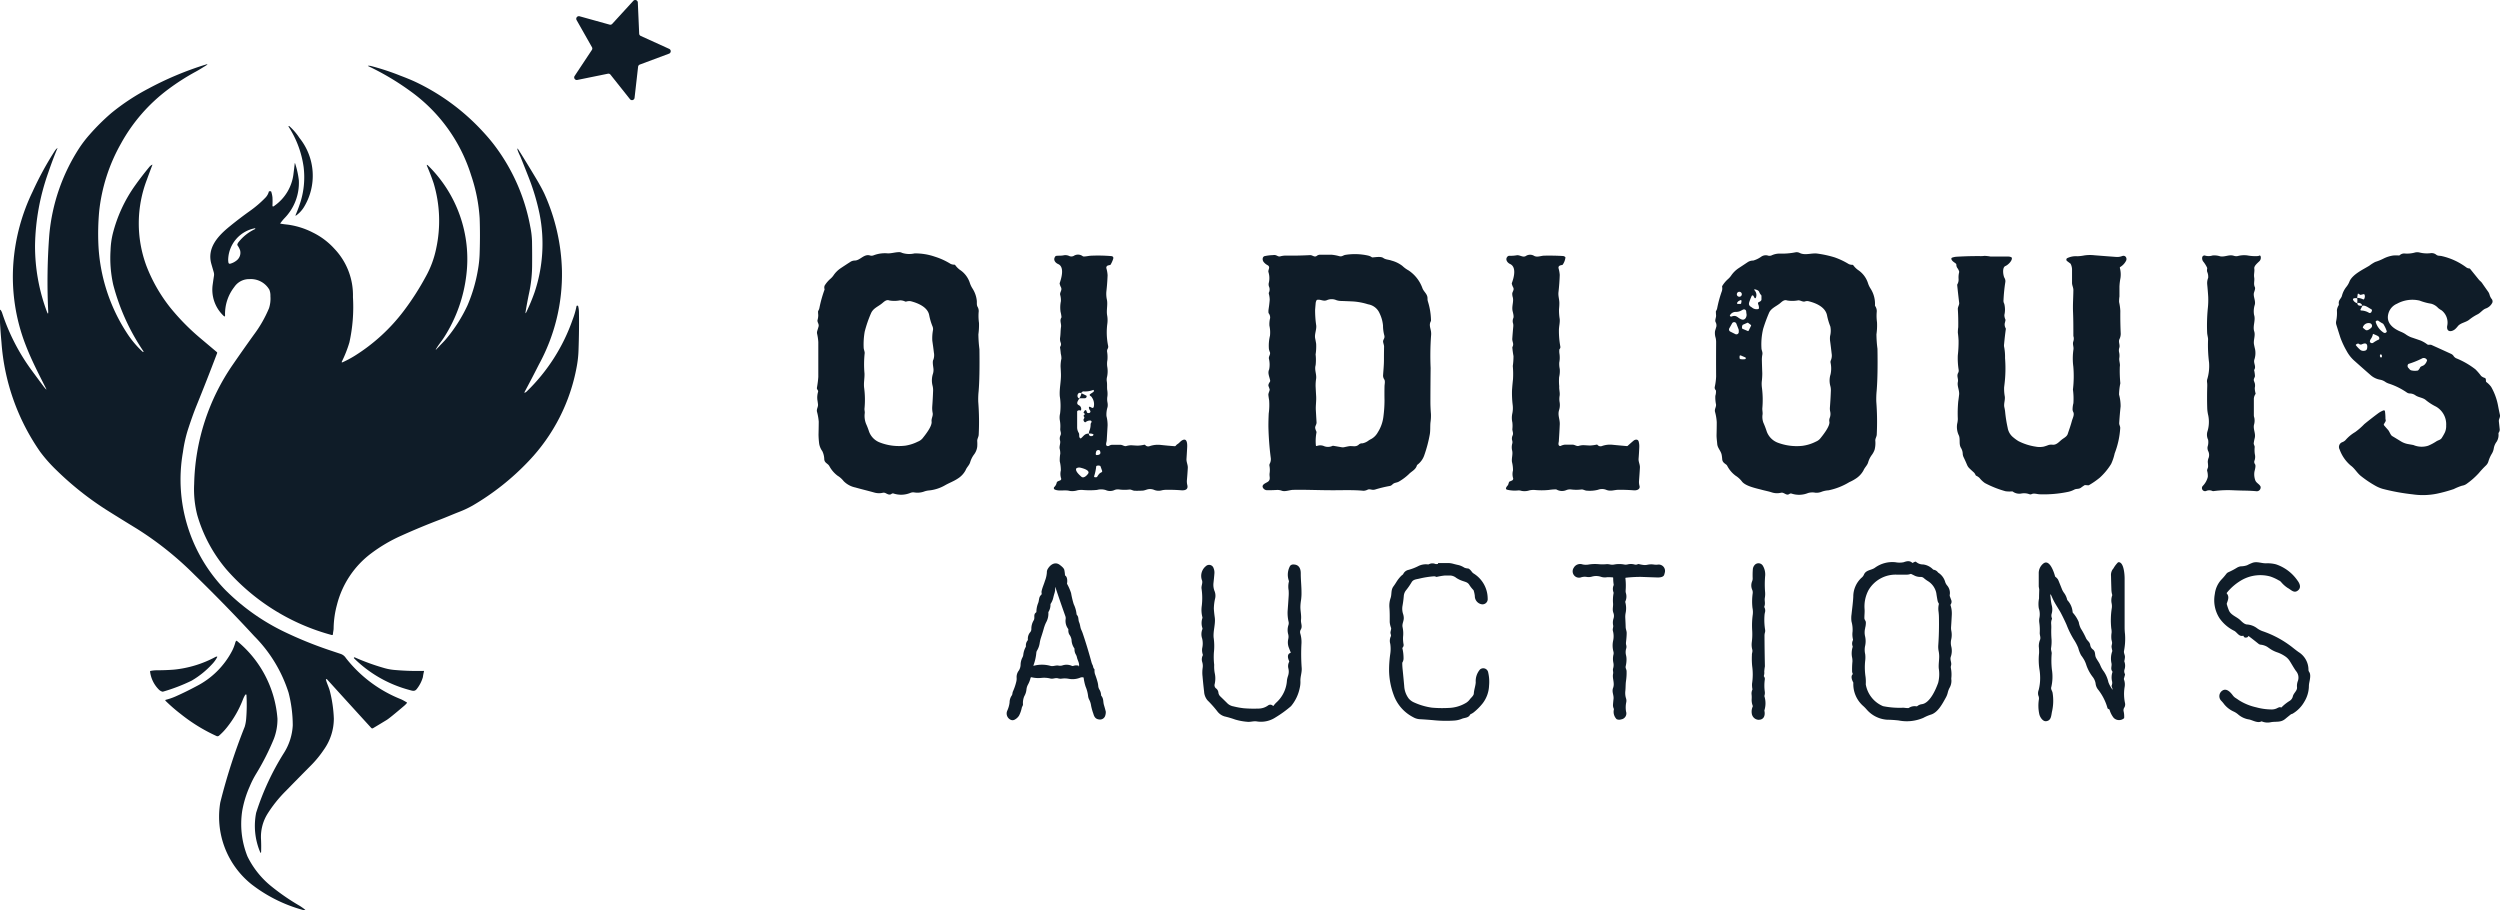
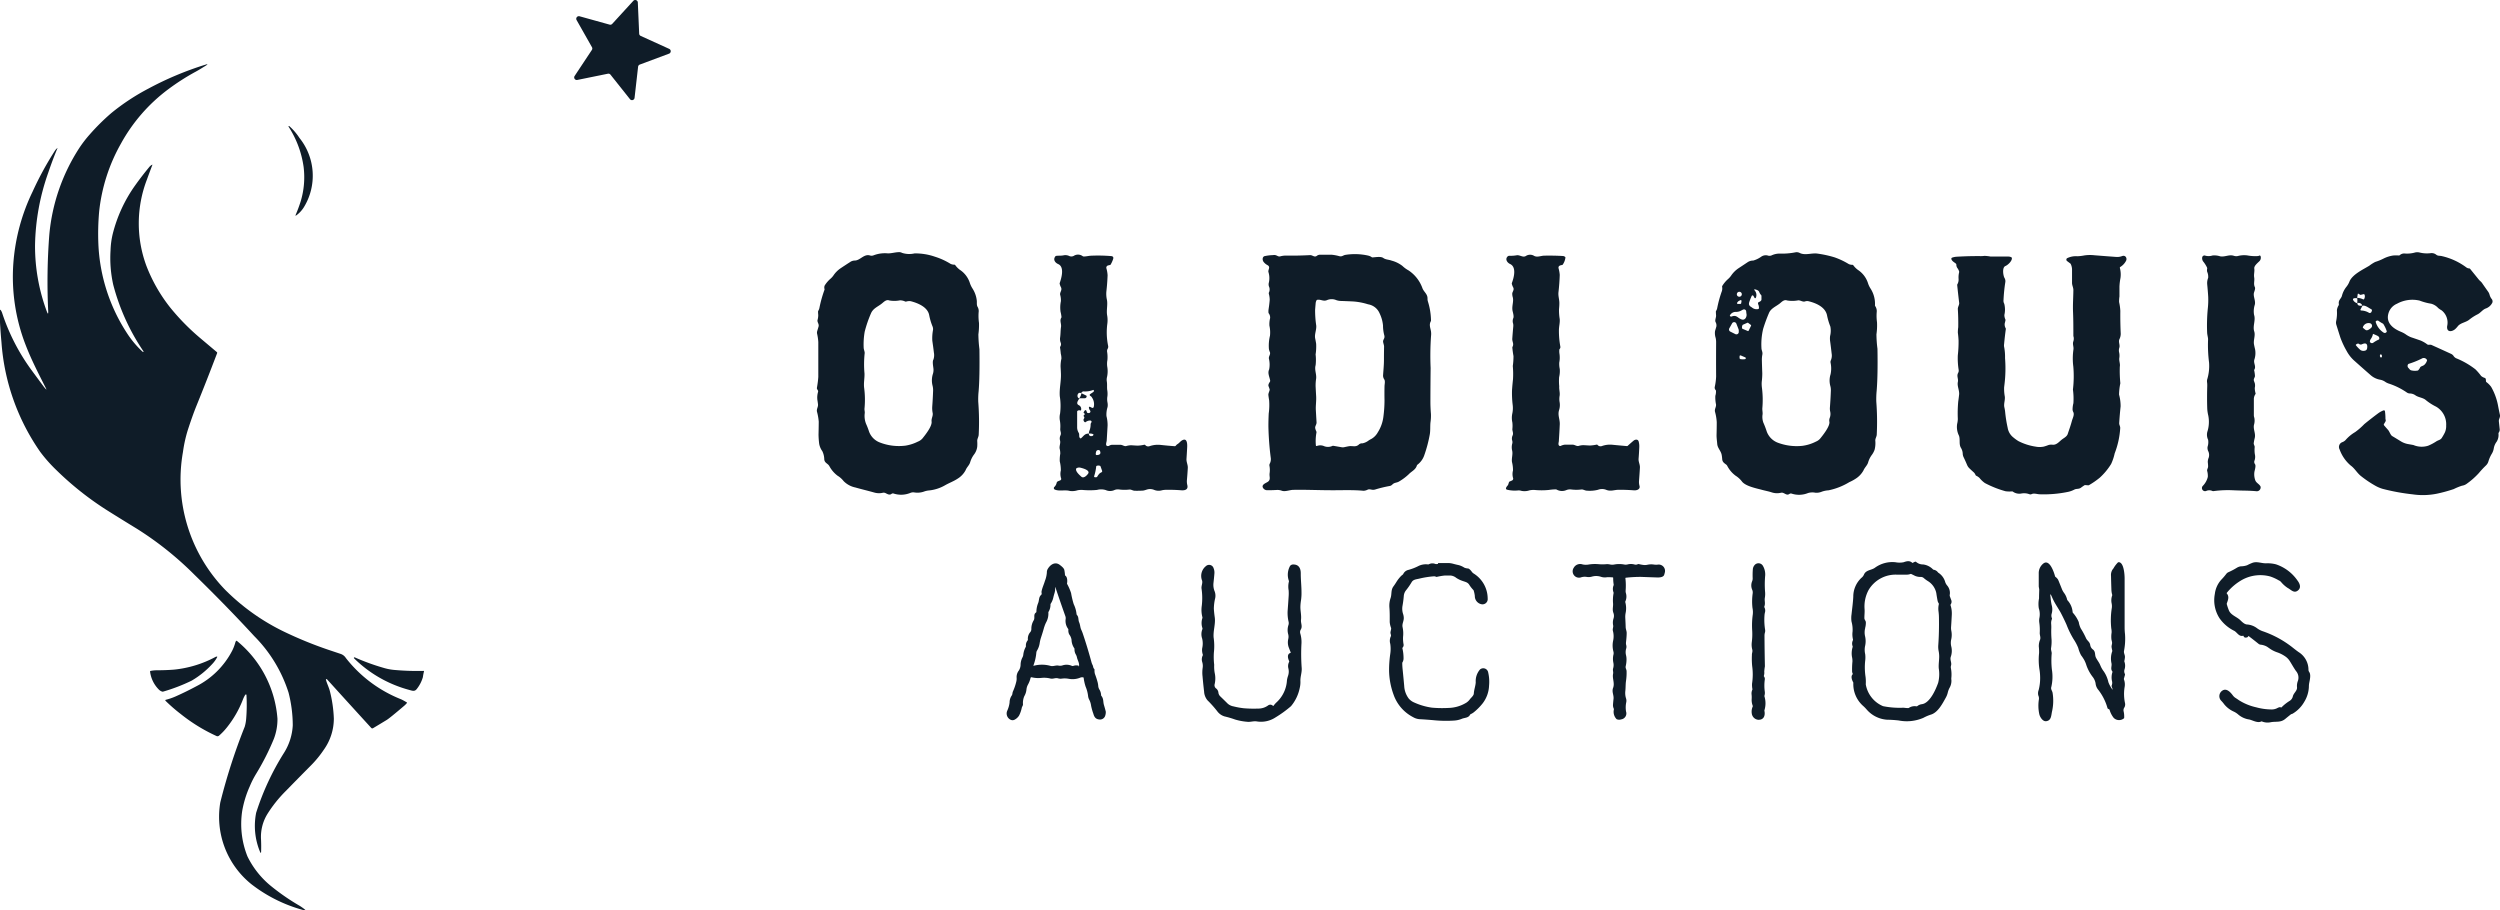
<svg xmlns="http://www.w3.org/2000/svg" width="160.264" height="58.346" viewBox="0 0 160.264 58.346">
  <g id="Group_4" data-name="Group 4" transform="translate(-511.765 -642.886)">
    <g id="Group_1" data-name="Group 1" transform="translate(564.132 659.044)">
      <path id="Path_1" data-name="Path 1" d="M1474.091,948.717a.149.149,0,0,1-.051-.135,6.222,6.222,0,0,0,.089-.695q0-1.119,0-2.237a3.263,3.263,0,0,0-.08-.543.36.36,0,0,1,.011-.164q.042-.137.083-.277c.052-.174-.093-.277-.064-.425a1.146,1.146,0,0,0,.046-.324c-.007-.072-.012-.143-.012-.215a.1.1,0,0,1,.014-.053.6.6,0,0,0,.069-.166,7.883,7.883,0,0,1,.325-1.172.109.109,0,0,0,.007-.056.334.334,0,0,1,.01-.229,1.957,1.957,0,0,1,.359-.424,1.115,1.115,0,0,0,.207-.227,1.7,1.7,0,0,1,.448-.45q.288-.193.611-.4a.538.538,0,0,1,.3-.1c.343,0,.58-.426.958-.331a.346.346,0,0,0,.263-.008,2.023,2.023,0,0,1,.911-.12c.247,0,.478-.079.722-.079a.366.366,0,0,1,.181.047,1.5,1.5,0,0,0,.8.034,3.818,3.818,0,0,1,1.31.212,4.361,4.361,0,0,1,1,.458.577.577,0,0,0,.251.053.072.072,0,0,1,.046.025,1.393,1.393,0,0,0,.293.3,1.588,1.588,0,0,1,.639.825,1.537,1.537,0,0,0,.184.388,1.8,1.8,0,0,1,.265.741c.021.139-.02.293.052.421a.537.537,0,0,1,.068.356,3.269,3.269,0,0,0,.024.68,4.4,4.4,0,0,1-.039.728,8.024,8.024,0,0,0,.067.952q.025,1.817-.052,2.7a4.91,4.91,0,0,0-.024.672,16.3,16.3,0,0,1,.029,2.116c-.01.146-.1.263-.094.4a2.533,2.533,0,0,1,0,.364,1.041,1.041,0,0,1-.222.523,1.587,1.587,0,0,0-.229.469c-.057.2-.218.318-.292.511a1.418,1.418,0,0,1-.51.544c-.24.162-.537.271-.8.42a2.559,2.559,0,0,1-1.042.338,1.2,1.2,0,0,0-.316.071,1.258,1.258,0,0,1-.644.052.471.471,0,0,0-.228.032,1.55,1.55,0,0,1-1.065.046.149.149,0,0,0-.15.021c-.132.1-.27,0-.4-.061a.288.288,0,0,0-.179-.007,1.076,1.076,0,0,1-.521-.02c-.4-.113-.805-.208-1.215-.325a1.462,1.462,0,0,1-.755-.412,1.414,1.414,0,0,0-.384-.341,1.88,1.88,0,0,1-.528-.617c-.1-.179-.3-.188-.326-.431a1.253,1.253,0,0,0-.124-.525,1.164,1.164,0,0,1-.2-.463,5.481,5.481,0,0,1-.044-.591q.011-.442.014-.839a3.518,3.518,0,0,0-.115-.647c-.033-.171.085-.293.067-.462q-.014-.134-.038-.274a1.3,1.3,0,0,1,.044-.532.127.127,0,0,0-.04-.124Zm3.009-2.338a6.55,6.55,0,0,0-.01,1.287c.011.314-.063.6-.022.924a5.8,5.8,0,0,1,.022,1.323c-.009.091.023.188.018.282a1.377,1.377,0,0,0,.083.7,4.354,4.354,0,0,1,.172.437,1.175,1.175,0,0,0,.679.744,3.377,3.377,0,0,0,1.674.215,2.7,2.7,0,0,0,.793-.256.754.754,0,0,0,.292-.2c.185-.23.629-.784.591-1.086-.026-.2.1-.352.07-.543a1.647,1.647,0,0,1-.031-.393q.038-.494.057-1.043a1.151,1.151,0,0,0-.036-.327,1.38,1.38,0,0,1,.031-.775.827.827,0,0,0,.023-.343c-.016-.14-.073-.438,0-.545a.87.87,0,0,0,.032-.459q-.043-.367-.1-.748a2.847,2.847,0,0,1,.045-.7.453.453,0,0,0-.031-.224,3.777,3.777,0,0,1-.215-.725c-.1-.523-.731-.776-1.189-.894a.677.677,0,0,0-.293.028.1.1,0,0,1-.055-.005.753.753,0,0,0-.339-.076,1.837,1.837,0,0,1-.682.006c-.182-.073-.331.077-.457.182-.259.216-.579.313-.72.655a7.62,7.62,0,0,0-.4,1.17,4.756,4.756,0,0,0-.065,1.012C1477.037,946.13,1477.117,946.275,1477.1,946.378Z" transform="translate(-1474.038 -939.881)" fill="#0f1c28" fill-rule="evenodd" />
      <path id="Path_2" data-name="Path 2" d="M2536.469,955.294c-.189.151-.341-.119-.537-.074a1.08,1.08,0,0,1-.6-.024c-.195-.064-.393-.1-.59-.152-.358-.1-1.089-.235-1.322-.55a1.54,1.54,0,0,0-.4-.364,1.819,1.819,0,0,1-.539-.635.256.256,0,0,0-.07-.082c-.137-.1-.242-.17-.253-.357-.007-.087-.016-.173-.032-.259-.046-.256-.264-.44-.285-.694-.015-.194-.048-.4-.044-.583.008-.288.011-.561.012-.821a3.132,3.132,0,0,0-.112-.67c-.04-.175.083-.3.066-.467a2.207,2.207,0,0,1-.044-.554.953.953,0,0,0,.041-.326.11.11,0,0,0-.025-.048.225.225,0,0,1-.053-.2,3.734,3.734,0,0,0,.087-.665q-.007-1.043,0-2.182a1.335,1.335,0,0,0-.028-.289,1.014,1.014,0,0,1-.042-.444c.027-.092.056-.186.084-.281a.439.439,0,0,0-.052-.3c-.052-.127.046-.286.035-.424-.007-.078-.011-.156-.013-.232a.091.091,0,0,1,.013-.052.553.553,0,0,0,.067-.153,7.307,7.307,0,0,1,.308-1.126.578.578,0,0,0,.011-.274.088.088,0,0,1,.015-.054,1.91,1.91,0,0,1,.366-.436,1.2,1.2,0,0,0,.2-.224,1.756,1.756,0,0,1,.478-.473c.193-.127.383-.252.566-.375a.626.626,0,0,1,.37-.113,1.671,1.671,0,0,0,.517-.251.508.508,0,0,1,.4-.077.348.348,0,0,0,.251,0,1.22,1.22,0,0,1,.52-.12,4.384,4.384,0,0,0,1.031-.083.424.424,0,0,1,.26.042c.331.171.748,0,1.1.037a6.94,6.94,0,0,1,1.141.247,4.722,4.722,0,0,1,.9.427.533.533,0,0,0,.241.05.081.081,0,0,1,.054.028,1.349,1.349,0,0,0,.3.3,1.6,1.6,0,0,1,.639.838,1.46,1.46,0,0,0,.171.362,1.81,1.81,0,0,1,.281,1.063.106.106,0,0,0,.017.06.563.563,0,0,1,.093.388,3.072,3.072,0,0,0,.02.644,4.048,4.048,0,0,1-.036.771,7.48,7.48,0,0,0,.065.929q.03,1.714-.052,2.7a5.334,5.334,0,0,0-.022.7,16.727,16.727,0,0,1,.028,2.106c-.01.137-.1.256-.093.381a1.709,1.709,0,0,1-.045.586,1.3,1.3,0,0,1-.18.335,1.482,1.482,0,0,0-.234.476c-.055.194-.22.322-.3.516a1.463,1.463,0,0,1-.515.538,2.693,2.693,0,0,1-.39.21,4.163,4.163,0,0,1-1.332.525,1.553,1.553,0,0,0-.433.088.877.877,0,0,1-.412.066.985.985,0,0,0-.476.022,1.522,1.522,0,0,1-1.041.037.151.151,0,0,0-.146.021Zm-1.688-10.565a4.258,4.258,0,0,0-.106,1.215c0,.152.09.251.058.419a1.757,1.757,0,0,0-.031.362q.01.421.026.841a4.488,4.488,0,0,1-.035.547,2.008,2.008,0,0,0,.017.409,6.062,6.062,0,0,1,.023,1.265c-.012.139.027.272.014.409a1.065,1.065,0,0,0,.051.532c.069.155.134.32.194.5a1.208,1.208,0,0,0,.738.787,3.455,3.455,0,0,0,1.555.2,2.673,2.673,0,0,0,.887-.275.7.7,0,0,0,.259-.182c.179-.216.636-.791.6-1.076a.467.467,0,0,1,.015-.243.711.711,0,0,0,.038-.413.931.931,0,0,1-.02-.277c.029-.379.048-.737.061-1.073a1,1,0,0,0-.032-.289,1.325,1.325,0,0,1,.011-.755,1.762,1.762,0,0,0,0-.752.262.262,0,0,1,.027-.164.77.77,0,0,0,.044-.417c-.031-.272-.063-.542-.1-.808a1.344,1.344,0,0,1,0-.317,1.38,1.38,0,0,0,.016-.611,4.02,4.02,0,0,1-.21-.707c-.107-.549-.72-.8-1.208-.918a.42.42,0,0,0-.209.02c-.152.044-.281-.082-.438-.071a1.97,1.97,0,0,1-.71.006c-.184-.069-.324.077-.45.182-.234.193-.579.317-.707.618a10.251,10.251,0,0,0-.38,1.039Zm-1.149,1.812-.266-.115c-.06-.026-.091-.006-.094.059l0,.074a.084.084,0,0,0,.084.1,1.057,1.057,0,0,0,.262,0,.062.062,0,0,0,.017-.118Zm.139-2.216-.278.122a.071.071,0,0,0-.037.038.328.328,0,0,0-.025.183.058.058,0,0,0,.034.044l.335.142a.036.036,0,0,0,.052-.02l.154-.314a.043.043,0,0,0-.013-.059l-.167-.129a.05.05,0,0,0-.055-.007Zm-.557.432-.148-.377a.151.151,0,0,0-.272-.019l-.18.321a.152.152,0,0,0,.065.209l.323.161a.152.152,0,0,0,.219-.129l0-.106a.175.175,0,0,0-.011-.061Zm.3-1.284a.781.781,0,0,0-.109.054.692.692,0,0,1-.4.1.423.423,0,0,0-.345.21.051.051,0,0,0,.012.07.1.1,0,0,0,.1.013c.335-.125.387.132.664.2.2.048.31-.193.282-.353a1.588,1.588,0,0,1-.021-.175.137.137,0,0,0-.186-.117Zm.564-.118a.46.46,0,0,0,.375.093.071.071,0,0,0,.062-.084c0-.036-.006-.071-.011-.107-.01-.073-.059-.131-.047-.207a.047.047,0,0,1,.026-.037c.08-.042.193-.082.193-.188,0-.066,0-.137,0-.211a.1.1,0,0,0-.026-.071.574.574,0,0,1-.113-.179.228.228,0,0,0-.119-.128.6.6,0,0,0-.141-.049c-.072-.015-.085.007-.038.064a.44.44,0,0,1,.077.47.047.047,0,0,1-.085.005l-.071-.125a.062.062,0,0,0-.109,0,3.986,3.986,0,0,0-.156.395c-.065.2.03.265.181.354Zm-.759-.481-.127.073a.048.048,0,0,0-.016.013l-.055.071a.052.052,0,0,0,.043.085l.161,0a.052.052,0,0,0,.051-.044l.022-.14a.053.053,0,0,0-.079-.053Zm-.09-.221a.159.159,0,1,0-.13-.172A.153.153,0,0,0,2533.228,942.652Z" transform="translate(-2474.123 -939.791)" fill="#0f1c28" fill-rule="evenodd" />
      <path id="Path_3" data-name="Path 3" d="M3266.563,950.81a.12.12,0,0,0,.025.127c.078.09.156.18.234.267.1.109.154.327.271.4q.282.168.541.328a1.314,1.314,0,0,0,.468.182l.344.061a1.366,1.366,0,0,0,.948.047,3.056,3.056,0,0,0,.528-.281c.118-.078.263-.088.345-.216a3.307,3.307,0,0,0,.207-.366,1.014,1.014,0,0,0,.077-.433,1.3,1.3,0,0,0-.656-1.214,3.355,3.355,0,0,1-.639-.409c-.177-.166-.483-.172-.686-.32a.63.63,0,0,0-.355-.111.347.347,0,0,1-.178-.058,4.49,4.49,0,0,0-1.122-.563.973.973,0,0,1-.244-.107.865.865,0,0,0-.323-.149,1.251,1.251,0,0,1-.656-.314q-.495-.431-1-.883a2.274,2.274,0,0,1-.518-.645,5.475,5.475,0,0,1-.4-.85q-.134-.416-.264-.838a.45.45,0,0,1-.01-.233,2.542,2.542,0,0,0,.047-.685.721.721,0,0,1,.114-.329.149.149,0,0,0,.01-.076c-.039-.252.119-.315.192-.508a1.533,1.533,0,0,1,.275-.577,1.291,1.291,0,0,0,.226-.393c.22-.445.852-.734,1.256-.98a2.556,2.556,0,0,1,.381-.243,3.488,3.488,0,0,0,.557-.228,2.018,2.018,0,0,1,.6-.186,2.515,2.515,0,0,1,.369,0,.09.09,0,0,0,.048-.02.418.418,0,0,1,.326-.107,1.9,1.9,0,0,0,.672-.07.644.644,0,0,1,.3.012,1.967,1.967,0,0,0,.68.036.467.467,0,0,1,.357.095c.11.093.227.06.355.091a4.184,4.184,0,0,1,1.594.737.333.333,0,0,0,.178.055.084.084,0,0,1,.051.03l.553.684c.063.079.151.134.208.218q.2.29.391.558a.583.583,0,0,1,.094.2.767.767,0,0,0,.129.261.242.242,0,0,1,.049.241.739.739,0,0,1-.406.371c-.213.068-.34.28-.542.379a2.973,2.973,0,0,0-.539.348c-.216.172-.557.2-.728.415a1.544,1.544,0,0,1-.143.16c-.2.2-.587.265-.54-.164a1,1,0,0,0-.356-1.015,1.359,1.359,0,0,1-.221-.15.933.933,0,0,0-.446-.274,3.618,3.618,0,0,1-.742-.2,2.047,2.047,0,0,0-1.449.2.956.956,0,0,0-.525.544c-.237.657.248,1.04.78,1.257a1.7,1.7,0,0,1,.279.145,1.642,1.642,0,0,0,.355.2c.187.063.393.134.618.212a2,2,0,0,1,.439.254c.072.047.176-.008.268.033q.573.258,1.242.565a.4.4,0,0,1,.151.113.466.466,0,0,0,.173.169,5.152,5.152,0,0,1,1.247.715,3.666,3.666,0,0,1,.364.423.63.63,0,0,0,.24.128.113.113,0,0,1,.063.093l.01.127a.065.065,0,0,0,.021.043,1.438,1.438,0,0,1,.31.31,3.821,3.821,0,0,1,.441,1.2c.037.2.077.393.118.579s-.083.274-.064.441.035.324.052.487a.305.305,0,0,1-.055.215.127.127,0,0,0-.023.068.823.823,0,0,1-.115.524.963.963,0,0,0-.186.43.958.958,0,0,1-.113.321,2.094,2.094,0,0,0-.23.512.592.592,0,0,1-.159.261,5.733,5.733,0,0,0-.453.486,4.842,4.842,0,0,1-.814.712.677.677,0,0,1-.272.1,3.69,3.69,0,0,0-.523.215,9.7,9.7,0,0,1-1.1.3,4.526,4.526,0,0,1-1.548.037,13.371,13.371,0,0,1-1.9-.348,2.162,2.162,0,0,1-.476-.2,6.961,6.961,0,0,1-.946-.639c-.242-.2-.385-.478-.632-.654a2.423,2.423,0,0,1-.716-1.034.327.327,0,0,1,.165-.466.555.555,0,0,0,.216-.139,2.47,2.47,0,0,1,.615-.51,4.226,4.226,0,0,0,.586-.511q.422-.345.885-.69a1.5,1.5,0,0,1,.327-.182c.068-.028.106-.005.115.068a3.559,3.559,0,0,1,.029.439.26.26,0,0,0,.014.088c.031.1-.077.189-.107.279Zm-.257-4.335c.009.055.045.1.079.09s.057-.055.048-.11-.045-.1-.08-.09-.056.055-.047.11Zm1.8.533a.182.182,0,0,0,.028.23c.058.057.092.131.178.152a.973.973,0,0,0,.409.014.069.069,0,0,0,.042-.023.688.688,0,0,0,.118-.175.107.107,0,0,1,.036-.044c.075-.054.162-.062.234-.126a.583.583,0,0,0,.172-.28.052.052,0,0,0-.007-.042.232.232,0,0,0-.325-.081,5.351,5.351,0,0,1-.841.339.07.07,0,0,0-.043.036Zm-2.944-3.8a.243.243,0,0,0-.286-.134.024.024,0,0,0-.021.032c.029.152.167.146.289.136.024,0,.031-.013.019-.034Zm-.288-.463a.851.851,0,0,1,.351.094.051.051,0,0,0,.066-.02.333.333,0,0,0,.031-.272.06.06,0,0,0-.071-.041l-.17.042a.066.066,0,0,1-.054-.009l-.1-.062a.029.029,0,0,0-.044.02l-.035.22c0,.017,0,.027.022.027Zm.229.808a1.022,1.022,0,0,1,.477.133.118.118,0,0,0,.189-.063.28.28,0,0,0,.014-.034.09.09,0,0,0-.049-.127c-.142-.07-.351-.244-.518-.221a.058.058,0,0,0-.047.033l-.108.208a.048.048,0,0,0,.042.07Zm-.246-.524V942.8a.033.033,0,0,0-.033-.037.52.52,0,0,0-.191.01.074.074,0,0,0-.047.107.432.432,0,0,0,.213.191c.04.017.059,0,.059-.038Zm1.689,1.944a.136.136,0,0,0,.178-.034.067.067,0,0,0,.016-.064,2.06,2.06,0,0,0-.211-.448.106.106,0,0,0-.037-.036,2.335,2.335,0,0,1-.26-.16.13.13,0,0,0-.184.01.044.044,0,0,0-.013.052,1.21,1.21,0,0,0,.51.68Zm-.8-.314a.171.171,0,0,0-.1-.294.381.381,0,0,0-.432.254.038.038,0,0,0,.01.049c.052.045.1.087.152.125.113.088.286-.052.371-.134Zm.422.525c-.094-.045-.19-.087-.288-.127a.019.019,0,0,0-.026.014.786.786,0,0,1-.135.309.3.3,0,0,0-.057.156.069.069,0,0,0,.014.05.144.144,0,0,0,.2.033,1.863,1.863,0,0,1,.349-.2.055.055,0,0,0,.035-.045.157.157,0,0,0-.1-.187Zm-.688.816c.052-.277-.042-.419-.332-.28a.184.184,0,0,1-.193-.03.086.086,0,0,0-.061-.014.22.22,0,0,0-.126.067.029.029,0,0,0,0,.044,2.249,2.249,0,0,0,.289.3.358.358,0,0,0,.3.037A.159.159,0,0,0,3265.478,946Z" transform="translate(-3166.105 -939.806)" fill="#0f1c28" fill-rule="evenodd" />
      <path id="Path_4" data-name="Path 4" d="M2000.114,942.259a1.407,1.407,0,0,1,.339-.058q.819.012,1.606-.03c.15-.008.271.155.421.053a.352.352,0,0,1,.194-.079h.759a2.934,2.934,0,0,1,.525.1c.15.026.214-.056.345-.087a3.878,3.878,0,0,1,1.485.045.614.614,0,0,1,.221.1.1.1,0,0,0,.06.014c.19-.011.525-.076.682.037s.353.1.538.171a1.935,1.935,0,0,1,.687.338,1.859,1.859,0,0,0,.4.291,2.31,2.31,0,0,1,.89,1.153c.1.236.329.366.32.652a.58.58,0,0,0,.028.193,4.285,4.285,0,0,1,.195,1.206.1.1,0,0,1-.012.052c-.12.224-.033.407.007.626a1.1,1.1,0,0,1,.007.322,18.2,18.2,0,0,0-.026,2.048q-.012,1.119-.014,2.137,0,.394.034.812a2.95,2.95,0,0,1-.03.542c-.025.25,0,.519-.044.77a8.577,8.577,0,0,1-.353,1.334,1.279,1.279,0,0,1-.441.608.093.093,0,0,0-.033.047c-.087.283-.329.362-.514.555a3.37,3.37,0,0,1-.628.471c-.14.089-.285.057-.418.183a.355.355,0,0,1-.154.1,8.186,8.186,0,0,0-.936.224.5.5,0,0,1-.184.026c-.107-.009-.215-.058-.319-.01a.647.647,0,0,1-.266.073c-.674-.066-1.372-.031-2.059-.035-.8,0-1.589-.04-2.438-.025-.231,0-.533.138-.747.055a.805.805,0,0,0-.338-.046q-.3.016-.579.015a.306.306,0,0,1-.3-.185c-.067-.187.2-.271.321-.352.158-.106.13-.238.115-.4a.758.758,0,0,1,.006-.178,1.365,1.365,0,0,0-.013-.444.212.212,0,0,1,.028-.16.612.612,0,0,0,.052-.38,18.915,18.915,0,0,1-.147-2q0-.389.02-.817a3.96,3.96,0,0,0,.026-.853c-.018-.1-.034-.212-.047-.322s.054-.215.079-.329a.1.1,0,0,0,0-.054q-.032-.1-.069-.194c-.037-.1.04-.208.089-.29a.106.106,0,0,0,.014-.073c-.036-.227-.179-.475-.064-.712a1.62,1.62,0,0,0-.018-.7c-.016-.151.114-.256.069-.4a.893.893,0,0,1-.066-.211,2.71,2.71,0,0,1,.068-.852,1.979,1.979,0,0,0-.036-.639,1.59,1.59,0,0,1,.044-.484.443.443,0,0,0-.088-.31.1.1,0,0,1-.017-.05,1.021,1.021,0,0,1,.01-.23q.047-.3.069-.588a1.412,1.412,0,0,0-.056-.382.166.166,0,0,1,.022-.121.456.456,0,0,0-.014-.352.432.432,0,0,1-.015-.208,1.321,1.321,0,0,0-.013-.7c-.059-.152.163-.337-.07-.462a.74.74,0,0,1-.248-.209c-.079-.107-.088-.3.051-.362a2.938,2.938,0,0,1,.559-.069.358.358,0,0,1,.212.021c.076.03.139.081.225.062Zm2.3,6.294a3.148,3.148,0,0,1,0,.669c-.087.3.066.574.031.87a2.845,2.845,0,0,0-.032.5q.016.333.034.638c.016.29-.036.588-.02.876q.022.4.045.784c.009.147-.115.249-.083.387a.9.9,0,0,0,.067.193.128.128,0,0,1,.012.064,2.991,2.991,0,0,0-.038.84.045.045,0,0,0,.056.034.622.622,0,0,1,.435-.006.672.672,0,0,0,.567,0,.1.1,0,0,1,.059-.008l.519.09a.46.46,0,0,0,.177,0c.1-.022.192-.042.29-.06.248-.046.455.088.669-.126a.3.3,0,0,1,.21-.061.957.957,0,0,0,.4-.184,1.724,1.724,0,0,1,.183-.105,1.075,1.075,0,0,0,.4-.41,2.411,2.411,0,0,0,.364-1.023,8.012,8.012,0,0,0,.07-1.028q-.009-.451,0-.9c0-.134.056-.32-.011-.442a.436.436,0,0,1-.082-.256c.021-.33.057-.668.057-1q0-.437.008-.856c0-.123-.091-.286-.055-.389.044-.125.1-.157.075-.307a2.479,2.479,0,0,1-.088-.656,2.288,2.288,0,0,0-.221-.783.968.968,0,0,0-.738-.574,4.073,4.073,0,0,0-1.013-.186c-.215-.01-.44-.019-.679-.028a1,1,0,0,1-.342-.053.754.754,0,0,0-.6,0c-.237.1-.4-.066-.625-.02a.065.065,0,0,0-.044.032.479.479,0,0,0-.056.187q-.02.228-.035.43a6.532,6.532,0,0,0,.072,1c.024.28-.122.56-.068.823.025.12.046.237.063.35A3.483,3.483,0,0,1,2002.41,948.553Z" transform="translate(-1970.441 -941.974)" fill="#0f1c28" fill-rule="evenodd" />
      <path id="Path_5" data-name="Path 5" d="M1761.13,955.03a.383.383,0,0,1,.111-.1c.115-.072.178-.183.308-.248.334-.167.313.325.3.52q-.018.345-.04.672c-.015.22.1.392.083.606q-.02.357-.054.742a1,1,0,0,0,.023.338c.076.3-.166.353-.392.335a9.742,9.742,0,0,0-.982-.03,1.194,1.194,0,0,0-.278.037.758.758,0,0,1-.475-.033.709.709,0,0,0-.277-.052c-.169,0-.3.09-.461.1q-.26.014-.5.008c-.126,0-.236-.091-.348-.077a2.66,2.66,0,0,1-.664-.006.58.58,0,0,0-.274.029.68.68,0,0,1-.583.008,1.02,1.02,0,0,0-.555-.007,4.921,4.921,0,0,1-.941,0,1.279,1.279,0,0,0-.3.021,1.125,1.125,0,0,1-.493.046c-.316-.091-.677.035-.968-.089a.1.1,0,0,1-.032-.168.5.5,0,0,0,.145-.257.153.153,0,0,1,.092-.11l.138-.056a.1.1,0,0,0,.055-.138.927.927,0,0,1-.014-.5,2.489,2.489,0,0,0-.069-.583,2.279,2.279,0,0,1,.033-.489,1.247,1.247,0,0,0-.041-.328c-.028-.185.08-.351.02-.542a.45.45,0,0,1,.035-.307c.066-.158-.024-.261-.016-.409a2.126,2.126,0,0,0-.022-.528,1.081,1.081,0,0,1,.01-.453,3.915,3.915,0,0,0-.017-1.111c-.038-.484.089-.953.073-1.435-.005-.151-.013-.3-.023-.456a2.334,2.334,0,0,1,.054-.528,1.2,1.2,0,0,0-.04-.311c-.011-.129-.027-.256-.046-.38a.119.119,0,0,1,.017-.083.272.272,0,0,0,.026-.237.659.659,0,0,1-.042-.326c.036-.235.023-.459.059-.692.031-.205-.1-.4.016-.587a.089.089,0,0,0,.013-.056,2.245,2.245,0,0,0-.058-.326,2.024,2.024,0,0,1,.022-.685,1.279,1.279,0,0,0-.045-.394c-.045-.18.151-.3.043-.507a.831.831,0,0,1-.074-.2.11.11,0,0,1,0-.06c.11-.312.32-1.026-.095-1.212-.2-.088-.35-.288-.181-.5a.076.076,0,0,1,.05-.028c.165-.023.333,0,.494-.039a.582.582,0,0,1,.355.053.329.329,0,0,0,.279-.015.5.5,0,0,1,.571.02.11.11,0,0,0,.062.021c.173,0,.328-.047.5-.052a10.174,10.174,0,0,1,1.264.026c.122.012.163.077.124.195a1.968,1.968,0,0,1-.154.342.065.065,0,0,1-.044.033l-.121.028a.151.151,0,0,0-.115.175,1.994,1.994,0,0,1,.08.457q-.02.528-.078,1.037a1.736,1.736,0,0,0,.037.542c.057.32-.041.642.009.97a1.761,1.761,0,0,1,.018.534,4.306,4.306,0,0,0,.044,1.422.266.266,0,0,1-.022.2.3.3,0,0,0-.04.193,2.09,2.09,0,0,1,.02.535,1.316,1.316,0,0,0-.011.421,1.716,1.716,0,0,1-.012.661.718.718,0,0,0-.015.29c.031.186.005.352.024.53a1.5,1.5,0,0,1,.016.411,1.125,1.125,0,0,0,0,.392.8.8,0,0,1,.008.309,1.606,1.606,0,0,0-.071.578,2.358,2.358,0,0,1,.073.606q-.027.466-.055.945c-.005.093-.041.166-.041.257,0,.12.116.142.2.093a.383.383,0,0,1,.177-.059l.54,0c.135,0,.242.109.369.081a1.156,1.156,0,0,1,.332-.051c.13.009.264.017.4.024a2.195,2.195,0,0,0,.434-.059.067.067,0,0,1,.057.02.246.246,0,0,0,.275.074,1.63,1.63,0,0,1,.72-.08q.48.052.894.081a.068.068,0,0,0,.064-.03Zm-6.2-3.015c-.056.124-.238.316-.023.426a.263.263,0,0,1,.146.3.045.045,0,0,1-.059.037.175.175,0,0,0-.174.028.057.057,0,0,0-.021.045q0,.532,0,1.026a.667.667,0,0,0,.1.333c.07.122-.016.266.1.351a.035.035,0,0,0,.048,0c.167-.137.236-.307.5-.3.008.133.077.184.209.156a.1.1,0,0,0,.087-.083.032.032,0,0,0-.021-.039.519.519,0,0,0-.275-.034.734.734,0,0,1,.057-.231,1.063,1.063,0,0,0,.06-.362.214.214,0,0,1,.045-.118.079.079,0,0,0-.059-.125.437.437,0,0,0-.306.1.048.048,0,0,1-.056,0,.169.169,0,0,1-.08-.154.1.1,0,0,1,.021-.061.108.108,0,0,0-.013-.163.029.029,0,0,1,0-.04l.063-.073a.037.037,0,0,0,0-.051l-.052-.047a.036.036,0,0,1-.007-.05l.063-.1a.062.062,0,0,1,.11.012l.035.1a.055.055,0,0,0,.04.037.247.247,0,0,0,.089.008.1.1,0,0,0,.07-.164.352.352,0,0,1-.074-.187.049.049,0,0,1,.07-.048l.122.062a.083.083,0,0,0,.116-.046.755.755,0,0,0-.114-.615c-.032-.06-.07-.076-.12-.115a.059.059,0,0,1,0-.094q.1-.07.194-.131a.093.093,0,0,0,.042-.124.026.026,0,0,0-.038-.017,1.445,1.445,0,0,1-.624.093.086.086,0,0,0-.08.037.142.142,0,0,1-.162.055.055.055,0,0,0-.056.015.217.217,0,0,0-.036.306.053.053,0,0,0,.087,0,.615.615,0,0,0,.113-.275c0-.017.011-.021.026-.014l.289.143a.049.049,0,0,1,.027.047.126.126,0,0,1-.137.124c-.105,0-.2,0-.293,0a.039.039,0,0,0-.037.024Zm.571,4.817c.153-.221-.343-.35-.492-.386a.339.339,0,0,0-.245.033.058.058,0,0,0-.03.036c-.051.169.213.4.331.506.151.138.358-.077.435-.189Zm.75-.508a.3.3,0,0,0-.188,0,.063.063,0,0,0-.044.053,2.849,2.849,0,0,1-.126.6q-.025.079.057.083l.053,0a.094.094,0,0,0,.093-.052.833.833,0,0,1,.152-.2c.043-.042.117-.052.146-.1a.068.068,0,0,0,.006-.061l-.1-.281a.072.072,0,0,0-.045-.045Zm.019-.941c-.043-.106-.218-.08-.25.026a.738.738,0,0,0-.028.135c-.008.066.021.1.087.092Q1756.362,955.618,1756.266,955.383Z" transform="translate(-1738.115 -942.623)" fill="#0f1c28" fill-rule="evenodd" />
      <path id="Path_6" data-name="Path 6" d="M2289.465,955.024a.1.1,0,0,0,.1.027.782.782,0,0,1,.268-.083q.255,0,.5,0c.142,0,.248.111.384.081a1.122,1.122,0,0,1,.3-.05l.425.023a2.446,2.446,0,0,0,.436-.058.057.057,0,0,1,.052.018.253.253,0,0,0,.286.073,1.533,1.533,0,0,1,.671-.081q.444.044.923.085a.074.074,0,0,0,.059-.02q.182-.166.367-.322c.1-.087.285-.121.333.049a1.14,1.14,0,0,1,.039.356q-.015.382-.044.741c-.017.212.1.384.084.586q-.023.407-.057.846a.952.952,0,0,0,.032.314c.061.228-.185.3-.358.286q-.5-.038-.969-.035c-.3,0-.519.124-.816,0a.724.724,0,0,0-.52,0,2.124,2.124,0,0,1-.7.057c-.138,0-.243-.092-.368-.076a2.6,2.6,0,0,1-.638,0,.619.619,0,0,0-.322.039.7.7,0,0,1-.622-.033.122.122,0,0,0-.059-.014,3.351,3.351,0,0,0-.443.038,4.72,4.72,0,0,1-.919,0,1.267,1.267,0,0,0-.324.026.982.982,0,0,1-.508.033.569.569,0,0,0-.2-.03,2.1,2.1,0,0,1-.739-.049.088.088,0,0,1-.048-.119.519.519,0,0,1,.1-.147.144.144,0,0,0,.034-.056l.05-.152a.073.073,0,0,1,.042-.046l.149-.064a.13.13,0,0,0,.068-.174.914.914,0,0,1,0-.475,2.17,2.17,0,0,0-.066-.543c-.035-.253.071-.495.009-.739a.9.9,0,0,1,.01-.44.352.352,0,0,0-.011-.213.466.466,0,0,1,.039-.318c.053-.151-.023-.265-.023-.389a1.938,1.938,0,0,0,0-.437,1.341,1.341,0,0,1,0-.581,1.654,1.654,0,0,0,.023-.524,6.318,6.318,0,0,1-.043-.98q.024-.34.062-.681a5.67,5.67,0,0,0-.013-.849,4.447,4.447,0,0,0,.044-.633c-.032-.178-.057-.358-.073-.539a.105.105,0,0,1,.011-.057c.106-.2-.029-.326-.015-.527q.027-.382.063-.773a.7.7,0,0,0-.006-.176.514.514,0,0,1,0-.345c.065-.113-.014-.362-.04-.49-.059-.294.087-.6.014-.866a.811.811,0,0,1-.033-.228c0-.126.147-.242.058-.408a.914.914,0,0,1-.083-.217.1.1,0,0,1,0-.058c.131-.351.316-1.028-.12-1.224-.173-.079-.329-.3-.156-.477a.173.173,0,0,1,.134-.047,2.171,2.171,0,0,0,.444-.031c.207-.037.4.16.591.047a.5.5,0,0,1,.511-.024c.2.131.443.008.664,0q.625-.011,1.2.022a.235.235,0,0,1,.145.059.063.063,0,0,1,.021.04.99.99,0,0,1-.168.446.065.065,0,0,1-.046.032c-.115.019-.256.049-.228.206a2.139,2.139,0,0,1,.077.429q-.016.539-.081,1.108c-.029.255.066.483.056.737,0,.115-.011.232-.021.351a3.446,3.446,0,0,0,.044.632c.023.232-.048.468-.05.709a5.592,5.592,0,0,0,.09,1.056.174.174,0,0,1-.042.153.082.082,0,0,0-.022.052,1.1,1.1,0,0,0,.007.249,1.646,1.646,0,0,1-.011.568,1.516,1.516,0,0,0,.031.413,1.689,1.689,0,0,1-.041.531,3.386,3.386,0,0,0,.008.585c-.018.212.058.4.024.611a1.188,1.188,0,0,0,0,.4,1.073,1.073,0,0,1-.035.513c-.1.329.059.591.045.912q-.023.526-.057,1.024C2289.461,954.8,2289.385,954.933,2289.465,955.024Z" transform="translate(-2241.888 -942.62)" fill="#0f1c28" fill-rule="evenodd" />
      <path id="Path_7" data-name="Path 7" d="M2821.436,943.991a.058.058,0,0,0-.032.07,1.612,1.612,0,0,1,.039.639,3.793,3.793,0,0,0-.066.549c0,.208,0,.421,0,.638a2.133,2.133,0,0,0-.024.353,3.251,3.251,0,0,1,.08.569q-.008.728.026,1.474a.8.8,0,0,1-.086.346c-.074.177.045.344,0,.527a.585.585,0,0,0-.025.281.95.95,0,0,1,.022.381c-.031.2.067.379.029.575a8.245,8.245,0,0,0,.035,1.056,3.935,3.935,0,0,0-.083.724,2.818,2.818,0,0,1,.1.759q-.057.53-.09,1.062c-.008.129.073.211.065.338a5.385,5.385,0,0,1-.355,1.611,3.215,3.215,0,0,1-.227.679,4.035,4.035,0,0,1-.732.883,5.191,5.191,0,0,1-.678.47.121.121,0,0,1-.07.016l-.178-.014a.09.09,0,0,0-.058.015q-.111.071-.219.152c-.14.105-.282.048-.424.122a1.528,1.528,0,0,1-.381.141,7.6,7.6,0,0,1-1.825.16c-.166,0-.375-.087-.529-.012a.183.183,0,0,1-.144.008.966.966,0,0,0-.524-.045.7.7,0,0,1-.537-.12.108.108,0,0,0-.054-.017,1.76,1.76,0,0,1-.418-.01,6.484,6.484,0,0,1-1.322-.525,1.615,1.615,0,0,1-.345-.326.767.767,0,0,0-.21-.142.1.1,0,0,1-.043-.042.509.509,0,0,0-.1-.161c-.1-.09-.2-.18-.29-.268a.643.643,0,0,1-.152-.218q-.108-.259-.222-.495a.569.569,0,0,1-.059-.223.765.765,0,0,0-.115-.382c-.142-.239-.035-.525-.125-.777a1.254,1.254,0,0,1-.117-.762,1.47,1.47,0,0,0,.042-.311,8.351,8.351,0,0,1,.026-1.114q.031-.215.056-.438c.032-.284-.137-.545-.079-.823.044-.21-.095-.373.018-.579a.308.308,0,0,0,.034-.189,4.694,4.694,0,0,1-.055-.938,7.617,7.617,0,0,0,.048-.945c-.009-.172-.023-.338-.045-.5a2.282,2.282,0,0,1,.024-.355q.01-.61-.026-1.157c-.009-.142.1-.278.087-.4q-.072-.6-.127-1.142a.088.088,0,0,1,.011-.055.6.6,0,0,0,.077-.34,1.334,1.334,0,0,1,.033-.417.144.144,0,0,0,0-.074.738.738,0,0,0-.119-.223.366.366,0,0,1-.057-.213.09.09,0,0,0-.032-.059c-.1-.085-.239-.148-.286-.283a.081.081,0,0,1,.05-.1,1.053,1.053,0,0,1,.289-.058q.808-.047,1.546-.039a1.6,1.6,0,0,0,.237-.015,2.564,2.564,0,0,1,.394.044l1.133,0a.43.43,0,0,1,.192.044.067.067,0,0,1,.037.056c.012.2-.274.451-.413.506-.232.093-.142.641-.054.776a.406.406,0,0,1,.043.278,10.359,10.359,0,0,0-.112,1.124.4.4,0,0,0,.048.245,1.517,1.517,0,0,1,.007.712.666.666,0,0,0,.063.289.117.117,0,0,1,.006.057,1.9,1.9,0,0,1-.045.189.486.486,0,0,0,.063.327.106.106,0,0,1,.005.049q-.057.405-.112.972a.571.571,0,0,0,.014.217,3.455,3.455,0,0,1,.049.673,8.456,8.456,0,0,1-.036,1.676c-.008.063-.015.127-.023.19a2.777,2.777,0,0,0,.044.6c.026.232-.079.456-.03.681a2.355,2.355,0,0,1,.05.29,8.432,8.432,0,0,0,.164,1.031.983.983,0,0,0,.359.61,2.615,2.615,0,0,0,.328.238,3.6,3.6,0,0,0,1.1.354,1.349,1.349,0,0,0,.522,0,2.724,2.724,0,0,0,.3-.1.632.632,0,0,1,.279-.02c.264.017.427-.22.615-.356.128-.092.3-.18.349-.345.089-.27.189-.541.261-.818.045-.172.179-.4.093-.575a.384.384,0,0,1-.047-.178,1.694,1.694,0,0,1,.054-.393,4.421,4.421,0,0,0-.03-.873,7.231,7.231,0,0,0,.025-1.464,4.1,4.1,0,0,1,.009-1.118c.019-.164-.063-.318-.017-.481a.563.563,0,0,0,.027-.309.284.284,0,0,1-.017-.1c0-.495,0-.973-.02-1.478-.021-.474.016-.953.021-1.43,0-.163-.085-.293-.086-.461q0-.44,0-.882a.86.86,0,0,0-.079-.316.1.1,0,0,0-.033-.043l-.207-.156a.114.114,0,0,1,0-.181,1.268,1.268,0,0,1,.656-.127,2.792,2.792,0,0,0,.442-.051,2.492,2.492,0,0,1,.635-.014q.744.06,1.433.11a.879.879,0,0,0,.366-.057c.219-.08.346.153.237.328A1,1,0,0,1,2821.436,943.991Z" transform="translate(-2737.875 -943.038)" fill="#0f1c28" fill-rule="evenodd" />
      <path id="Path_8" data-name="Path 8" d="M3108.99,953.772a.949.949,0,0,1-.025.455c-.055.294.124.55.049.842a2.931,2.931,0,0,0-.061.31c-.015.1.053.164.06.26a1.9,1.9,0,0,0,.009.466.708.708,0,0,1-.026.42.233.233,0,0,0,.034.213c.081.107-.018.387-.038.514a1.114,1.114,0,0,0,.054.511c.057.177.243.239.33.391a.142.142,0,0,1,.017.1.245.245,0,0,1-.289.22q-.334-.03-.748-.037-.372-.006-.754-.023a6.841,6.841,0,0,0-1.227.055.138.138,0,0,1-.072-.008.488.488,0,0,0-.377-.012.2.2,0,0,1-.234-.32,1.239,1.239,0,0,0,.315-.571,1.166,1.166,0,0,0-.044-.393c-.011-.1.064-.175.062-.277,0-.087-.008-.178-.019-.273a.7.7,0,0,1,.056-.284.577.577,0,0,0-.017-.4.479.479,0,0,1-.052-.309.932.932,0,0,0,.034-.444.745.745,0,0,1-.05-.512,2.079,2.079,0,0,0,.06-1.041,2.426,2.426,0,0,1-.066-.433q-.023-.716,0-1.469a1.414,1.414,0,0,0-.008-.2.57.57,0,0,1,0-.2,2.949,2.949,0,0,0,.124-1.1,8.841,8.841,0,0,1-.064-1.458c.009-.122-.053-.3-.059-.457a11.186,11.186,0,0,1,.042-1.538,5.114,5.114,0,0,0,.026-.771c-.016-.256-.038-.516-.063-.781a.892.892,0,0,1,.061-.419.771.771,0,0,0-.064-.389.428.428,0,0,1,0-.2.131.131,0,0,0-.011-.076,1.873,1.873,0,0,0-.229-.366.352.352,0,0,1-.079-.281.147.147,0,0,1,.165-.122.8.8,0,0,0,.493,0,1.187,1.187,0,0,1,.494.053c.317.056.574-.138.889-.03a.483.483,0,0,0,.246.01,1.6,1.6,0,0,1,.611-.038,2.694,2.694,0,0,0,.668.041.184.184,0,0,0,.085-.026.064.064,0,0,1,.093.036.317.317,0,0,1-.1.34c-.107.107-.328.286-.305.448.029.2-.041.374-.006.573.039.226-.06.408.046.627.038.079-.026.245-.052.324-.083.249.114.529.045.8a1.335,1.335,0,0,0-.045.654c.112.336-.1.71.007,1.05.091.281-.066.554-.011.846.019.1.041.2.066.3a1.3,1.3,0,0,1-.046.667c-.068.228.131.435,0,.639a.072.072,0,0,0-.012.045,2.166,2.166,0,0,1,.052.374c-.018.116-.11.185-.062.313.016.046.034.093.05.139a.645.645,0,0,1,0,.3,1.227,1.227,0,0,0,.052.354.073.073,0,0,1-.011.05.58.58,0,0,0-.1.289q0,.481,0,1.044A.516.516,0,0,0,3108.99,953.772Z" transform="translate(-3016.841 -943.144)" fill="#0f1c28" fill-rule="evenodd" />
    </g>
    <g id="Group_2" data-name="Group 2" transform="translate(576.298 678.863)">
      <path id="Path_9" data-name="Path 9" d="M2696.4,1304.09a.486.486,0,0,1,.148-.071.053.053,0,0,1,.054.011.661.661,0,0,0,.452.165,1.074,1.074,0,0,1,.633.318.093.093,0,0,0,.048.023.416.416,0,0,1,.269.166.1.1,0,0,0,.037.031,1.048,1.048,0,0,1,.432.6.7.7,0,0,0,.111.2.735.735,0,0,1,.183.575.217.217,0,0,0,.005.141c.032.088.062.172.093.251a.3.3,0,0,1-.047.262.059.059,0,0,0-.005.053,1.677,1.677,0,0,1,.079.6q-.02.412-.046.789a.949.949,0,0,0,.014.236,1.34,1.34,0,0,1,0,.539,1,1,0,0,0,0,.483,1.142,1.142,0,0,1-.033.653c-.067.209.074.367.015.567a.355.355,0,0,0-.006.169,2.093,2.093,0,0,1,.026.619.5.5,0,0,0,.005.134.9.9,0,0,1-.123.509,1.249,1.249,0,0,0-.109.295,1.251,1.251,0,0,1-.128.328c-.208.375-.493.928-.927,1.077a2.863,2.863,0,0,0-.516.218,2.691,2.691,0,0,1-1.582.165,7.4,7.4,0,0,0-.74-.047,1.9,1.9,0,0,1-1.311-.658,2.448,2.448,0,0,0-.238-.24,1.867,1.867,0,0,1-.613-1.464.064.064,0,0,0-.01-.039c-.071-.124-.166-.37-.042-.5a.051.051,0,0,0,.012-.052.422.422,0,0,1-.038-.12,5.035,5.035,0,0,1,.021-.662,1.168,1.168,0,0,0-.031-.3,1.384,1.384,0,0,1,.042-.618.1.1,0,0,0,0-.06.469.469,0,0,1,.017-.376.085.085,0,0,0,.006-.061,1.384,1.384,0,0,1-.026-.5,1.925,1.925,0,0,0-.067-.638,1.582,1.582,0,0,1,0-.46c.039-.377.094-.757.113-1.14a1.646,1.646,0,0,1,.514-1.2.531.531,0,0,0,.172-.22c.13-.3.482-.272.7-.434a1.9,1.9,0,0,1,1.322-.353,1.318,1.318,0,0,0,.516,0c.2-.071.385-.119.551.031a.038.038,0,0,0,.053,0Zm-3.059,4.18a1.113,1.113,0,0,0-.013.509,1.411,1.411,0,0,1,0,.671,1.256,1.256,0,0,0,.013.5,1.729,1.729,0,0,1,0,.411,4.042,4.042,0,0,0,.024,1.052,2.633,2.633,0,0,1,.012.466,1.851,1.851,0,0,0,1.105,1.4,5.368,5.368,0,0,0,1.326.1,2.134,2.134,0,0,0,.282.025.091.091,0,0,0,.052-.014.671.671,0,0,1,.482-.1.072.072,0,0,0,.059-.015.575.575,0,0,1,.285-.121c.515-.064.891-.922,1.052-1.377a2.3,2.3,0,0,0,.036-.926c-.02-.266.032-.52.028-.787a1.74,1.74,0,0,0-.037-.325,1.427,1.427,0,0,1-.021-.373c.041-.577.053-1.178.042-1.8a3.279,3.279,0,0,0-.029-.375,1.242,1.242,0,0,1,.021-.44.082.082,0,0,0-.006-.06.557.557,0,0,1-.069-.148c-.035-.177-.063-.349-.087-.516a1.178,1.178,0,0,0-.519-.753,2.007,2.007,0,0,1-.281-.205.282.282,0,0,0-.185-.073.88.88,0,0,1-.38-.07c-.078-.04-.159-.079-.243-.119a.067.067,0,0,0-.051,0,.619.619,0,0,1-.228.042c-.227,0-.447,0-.659,0a2.011,2.011,0,0,0-1.795.987,2.225,2.225,0,0,0-.256,1.227c.013.2-.014.38-.012.576,0,.105.091.161.094.271A1.31,1.31,0,0,1,2693.337,1308.27Z" transform="translate(-2638.304 -1303.988)" fill="#0f1c28" fill-rule="evenodd" />
-       <path id="Path_10" data-name="Path 10" d="M2917.379,1313.281l-.058-.174a.092.092,0,0,1,0-.047.449.449,0,0,0,.029-.262,1.089,1.089,0,0,1,.022-.6.048.048,0,0,0-.008-.047c-.134-.174-.014-.339-.054-.526a1.381,1.381,0,0,1,.047-.758.109.109,0,0,0,0-.065c-.014-.063-.027-.127-.038-.192-.021-.124.052-.223.024-.349-.01-.049-.022-.1-.034-.152a1.609,1.609,0,0,1,.009-.439,1.034,1.034,0,0,0-.02-.269,5.029,5.029,0,0,1,.037-1.338.925.925,0,0,0-.017-.287.947.947,0,0,1,.037-.492.085.085,0,0,0,0-.052,1.313,1.313,0,0,1-.049-.305q-.015-.448-.025-.895a.649.649,0,0,1,.1-.415.475.475,0,0,0,.073-.1,1.756,1.756,0,0,1,.255-.336.1.1,0,0,1,.1-.028c.3.058.345.811.344,1.034q0,1.5,0,3.143a3.955,3.955,0,0,0,.025.429,4.052,4.052,0,0,1-.065,1.083c-.023.153.073.261.06.407a1.789,1.789,0,0,1-.035.222.1.1,0,0,0,0,.052.762.762,0,0,1,.012.493.38.38,0,0,0,.021.3.112.112,0,0,1,0,.075l-.062.218a.083.083,0,0,0,0,.054.928.928,0,0,1,.042.5,2.784,2.784,0,0,0,.026,1.012.4.4,0,0,1-.034.278.315.315,0,0,0-.057.241,1.455,1.455,0,0,1,.038.427.061.061,0,0,1-.015.038.483.483,0,0,1-.66-.035,1.491,1.491,0,0,1-.26-.51.071.071,0,0,0-.034-.035l-.062-.031a.068.068,0,0,1-.037-.043,3.387,3.387,0,0,0-.588-1.17.75.75,0,0,1-.177-.424.942.942,0,0,0-.2-.427,2.654,2.654,0,0,1-.389-.728,1.824,1.824,0,0,0-.141-.341c-.064-.108-.13-.21-.2-.3a2.136,2.136,0,0,1-.18-.466,3.126,3.126,0,0,0-.294-.558,5.749,5.749,0,0,1-.456-.929q-.164-.373-.373-.772c-.034-.064-.134-.231-.3-.5a3.948,3.948,0,0,1-.268-.521q-.141-.328-.085.024a3.794,3.794,0,0,0,.068.49,1,1,0,0,1,0,.582.44.44,0,0,0,.019.276.081.081,0,0,1,0,.057.651.651,0,0,0-.048.3,2.423,2.423,0,0,1,.008.284,6.447,6.447,0,0,0,.018.738,2.7,2.7,0,0,1-.032.541c-.015.125.048.247.04.344a5.379,5.379,0,0,0,.01,1.01,2.891,2.891,0,0,1-.035,1.134c-.05.151.067.248.085.392a3.135,3.135,0,0,1-.031,1.146c-.066.264-.035.616-.388.656-.217.025-.4-.278-.436-.453a2.577,2.577,0,0,1-.023-.96.463.463,0,0,0-.04-.239.568.568,0,0,1,.024-.35,3.093,3.093,0,0,0,.092-.861,3.24,3.24,0,0,0-.048-.489,4.11,4.11,0,0,1-.019-1.01,2.994,2.994,0,0,0-.017-.426,1.067,1.067,0,0,1,.084-.443c.048-.148-.031-.288-.024-.438a3.352,3.352,0,0,0-.029-.652.909.909,0,0,1,.005-.288,1.232,1.232,0,0,0-.037-.633,1.8,1.8,0,0,1,.016-.63c0-.191.007-.377.012-.556,0-.065-.031-.158-.031-.238,0-.257,0-.521,0-.793a.787.787,0,0,1,.29-.645c.395-.316.681.532.754.809a.088.088,0,0,0,.024.041.592.592,0,0,1,.176.19q.125.3.243.6a1.131,1.131,0,0,0,.143.251,1.139,1.139,0,0,1,.189.414.111.111,0,0,0,.03.056,1.25,1.25,0,0,1,.322.742.094.094,0,0,0,.017.049,2.119,2.119,0,0,1,.378.6,1.366,1.366,0,0,0,.132.412,4.8,4.8,0,0,1,.332.616c.079.177.242.23.272.45a.428.428,0,0,0,.182.286c.175.15.093.34.186.519s.206.309.275.482a1.715,1.715,0,0,0,.233.408,1.963,1.963,0,0,1,.286.676,1.958,1.958,0,0,0,.245.455C2917.386,1313.326,2917.392,1313.323,2917.379,1313.281Z" transform="translate(-2846.486 -1305.087)" fill="#0f1c28" fill-rule="evenodd" />
+       <path id="Path_10" data-name="Path 10" d="M2917.379,1313.281l-.058-.174a.092.092,0,0,1,0-.047.449.449,0,0,0,.029-.262,1.089,1.089,0,0,1,.022-.6.048.048,0,0,0-.008-.047c-.134-.174-.014-.339-.054-.526a1.381,1.381,0,0,1,.047-.758.109.109,0,0,0,0-.065c-.014-.063-.027-.127-.038-.192-.021-.124.052-.223.024-.349-.01-.049-.022-.1-.034-.152a1.609,1.609,0,0,1,.009-.439,1.034,1.034,0,0,0-.02-.269,5.029,5.029,0,0,1,.037-1.338.925.925,0,0,0-.017-.287.947.947,0,0,1,.037-.492.085.085,0,0,0,0-.052,1.313,1.313,0,0,1-.049-.305q-.015-.448-.025-.895a.649.649,0,0,1,.1-.415.475.475,0,0,0,.073-.1,1.756,1.756,0,0,1,.255-.336.1.1,0,0,1,.1-.028c.3.058.345.811.344,1.034q0,1.5,0,3.143a3.955,3.955,0,0,0,.025.429,4.052,4.052,0,0,1-.065,1.083c-.023.153.073.261.06.407a1.789,1.789,0,0,1-.035.222.1.1,0,0,0,0,.052.762.762,0,0,1,.012.493.38.38,0,0,0,.021.3.112.112,0,0,1,0,.075l-.062.218a.083.083,0,0,0,0,.054.928.928,0,0,1,.042.5,2.784,2.784,0,0,0,.026,1.012.4.4,0,0,1-.034.278.315.315,0,0,0-.057.241,1.455,1.455,0,0,1,.038.427.061.061,0,0,1-.015.038.483.483,0,0,1-.66-.035,1.491,1.491,0,0,1-.26-.51.071.071,0,0,0-.034-.035l-.062-.031a.068.068,0,0,1-.037-.043,3.387,3.387,0,0,0-.588-1.17.75.75,0,0,1-.177-.424.942.942,0,0,0-.2-.427,2.654,2.654,0,0,1-.389-.728,1.824,1.824,0,0,0-.141-.341c-.064-.108-.13-.21-.2-.3a2.136,2.136,0,0,1-.18-.466,3.126,3.126,0,0,0-.294-.558,5.749,5.749,0,0,1-.456-.929q-.164-.373-.373-.772c-.034-.064-.134-.231-.3-.5a3.948,3.948,0,0,1-.268-.521q-.141-.328-.085.024a3.794,3.794,0,0,0,.068.49,1,1,0,0,1,0,.582.44.44,0,0,0,.019.276.081.081,0,0,1,0,.057.651.651,0,0,0-.048.3,2.423,2.423,0,0,1,.008.284,6.447,6.447,0,0,0,.018.738,2.7,2.7,0,0,1-.032.541c-.015.125.048.247.04.344a5.379,5.379,0,0,0,.01,1.01,2.891,2.891,0,0,1-.035,1.134c-.05.151.067.248.085.392a3.135,3.135,0,0,1-.031,1.146c-.066.264-.035.616-.388.656-.217.025-.4-.278-.436-.453a2.577,2.577,0,0,1-.023-.96.463.463,0,0,0-.04-.239.568.568,0,0,1,.024-.35,3.093,3.093,0,0,0,.092-.861,3.24,3.24,0,0,0-.048-.489,4.11,4.11,0,0,1-.019-1.01,2.994,2.994,0,0,0-.017-.426,1.067,1.067,0,0,1,.084-.443c.048-.148-.031-.288-.024-.438a3.352,3.352,0,0,0-.029-.652.909.909,0,0,1,.005-.288,1.232,1.232,0,0,0-.037-.633,1.8,1.8,0,0,1,.016-.63c0-.191.007-.377.012-.556,0-.065-.031-.158-.031-.238,0-.257,0-.521,0-.793a.787.787,0,0,1,.29-.645c.395-.316.681.532.754.809a.088.088,0,0,0,.024.041.592.592,0,0,1,.176.19q.125.3.243.6a1.131,1.131,0,0,0,.143.251,1.139,1.139,0,0,1,.189.414.111.111,0,0,0,.03.056,1.25,1.25,0,0,1,.322.742.094.094,0,0,0,.017.049,2.119,2.119,0,0,1,.378.6,1.366,1.366,0,0,0,.132.412,4.8,4.8,0,0,1,.332.616c.079.177.242.23.272.45a.428.428,0,0,0,.182.286c.175.15.093.34.186.519s.206.309.275.482a1.715,1.715,0,0,0,.233.408,1.963,1.963,0,0,1,.286.676,1.958,1.958,0,0,0,.245.455C2917.386,1313.326,2917.392,1313.323,2917.379,1313.281" transform="translate(-2846.486 -1305.087)" fill="#0f1c28" fill-rule="evenodd" />
      <path id="Path_11" data-name="Path 11" d="M3123.314,1315.372c-.234.122-.542-.07-.77-.124a1.387,1.387,0,0,1-.694-.306,1.26,1.26,0,0,0-.285-.193,1.669,1.669,0,0,1-.625-.47,2.058,2.058,0,0,0-.194-.23.423.423,0,0,1,.063-.647c.27-.192.53.1.678.3a.65.65,0,0,0,.182.169c.071.045.141.092.208.14a3.474,3.474,0,0,0,1.111.456,3.8,3.8,0,0,0,.971.137.769.769,0,0,0,.338-.067c.073-.034.189-.108.269-.065a.038.038,0,0,0,.049-.008,2.692,2.692,0,0,1,.51-.406.457.457,0,0,0,.21-.293c.051-.216.274-.345.269-.566a.9.9,0,0,1,.059-.435.643.643,0,0,0-.129-.627c-.135-.193-.249-.4-.374-.6a1.045,1.045,0,0,0-.294-.322,2.148,2.148,0,0,0-.5-.261,1.967,1.967,0,0,1-.46-.217l-.215-.149a1.037,1.037,0,0,0-.435-.138.261.261,0,0,1-.126-.059q-.306-.246-.615-.481a.034.034,0,0,0-.037,0,.028.028,0,0,0-.017.018.068.068,0,0,1-.042.047c-.125.049-.207.024-.246-.077a.024.024,0,0,0-.033-.017c-.254.064-.368-.2-.552-.312a2.512,2.512,0,0,1-.945-.8,2.131,2.131,0,0,1-.308-1.572,1.641,1.641,0,0,1,.419-.917,3.9,3.9,0,0,0,.325-.38.353.353,0,0,1,.137-.1,4.375,4.375,0,0,0,.528-.278.7.7,0,0,1,.252-.094,1.253,1.253,0,0,0,.407-.068,3.3,3.3,0,0,1,.33-.151c.295-.115.59.034.892.026a2.159,2.159,0,0,1,.623.064,2.725,2.725,0,0,1,1.389,1.047c.136.18.247.432.045.613-.264.236-.455-.028-.673-.142a1.936,1.936,0,0,1-.436-.391.438.438,0,0,0-.145-.1,2.85,2.85,0,0,0-.544-.247,2.423,2.423,0,0,0-1.746.187,3.372,3.372,0,0,0-1.034.859.032.032,0,0,0,0,.048c.166.2.078.411,0,.626a.117.117,0,0,0,0,.066,3.169,3.169,0,0,0,.133.391c.125.3.5.408.721.617.114.109.267.27.432.283a1.194,1.194,0,0,1,.628.225,1.371,1.371,0,0,0,.379.206,6.482,6.482,0,0,1,1.965,1.079c.107.086.218.171.335.255a1.34,1.34,0,0,1,.64,1.108.274.274,0,0,0,.05.179c.12.176.034.506,0,.688a1.324,1.324,0,0,0-.024.264,1.986,1.986,0,0,1-.3.963,2.059,2.059,0,0,1-.736.748c-.042.027-.085.021-.129.056q-.172.136-.356.288c-.3.246-.6.141-.933.209a.943.943,0,0,1-.555-.051A.058.058,0,0,0,3123.314,1315.372Z" transform="translate(-3042.884 -1305.101)" fill="#0f1c28" fill-rule="evenodd" />
      <path id="Path_12" data-name="Path 12" d="M2151.068,1306.059a.014.014,0,0,1,.009-.011.033.033,0,0,1,.013,0q.29,0,.6,0a1.238,1.238,0,0,1,.355.046c.12.033.241.062.362.088a1.276,1.276,0,0,1,.356.162.707.707,0,0,0,.241.052c.085.018.188.144.236.211a.422.422,0,0,0,.117.111,1.9,1.9,0,0,1,.9,1.609.334.334,0,0,1-.411.358.528.528,0,0,1-.413-.526,1.919,1.919,0,0,0-.076-.354.066.066,0,0,0-.016-.027,2.068,2.068,0,0,1-.271-.346c-.1-.157-.26-.178-.422-.238a1.724,1.724,0,0,1-.411-.2.67.67,0,0,0-.38-.148c-.114,0-.225,0-.335,0a4.026,4.026,0,0,0-.529.089.1.1,0,0,1-.053-.008.235.235,0,0,0-.134-.029,6.029,6.029,0,0,0-.889.137c-.19.056-.419.043-.535.239a4.2,4.2,0,0,1-.366.528.664.664,0,0,0-.138.37q-.027.312-.081.614a1.074,1.074,0,0,0,.038.53.853.853,0,0,1,.043.258c0,.213-.12.372-.077.583a1.911,1.911,0,0,1,.031.624,2.087,2.087,0,0,0,.035.495.24.24,0,0,1-.065.192.051.051,0,0,0-.012.048,2.71,2.71,0,0,1,.073.632.493.493,0,0,1-.068.263.1.1,0,0,0-.014.051q0,.183.025.423.052.51.1,1.046a1.458,1.458,0,0,0,.288.8.942.942,0,0,0,.354.257,4.151,4.151,0,0,0,1.136.33,7.3,7.3,0,0,0,1.053.018,2.293,2.293,0,0,0,1.154-.339.89.89,0,0,0,.242-.24c.081-.092.229-.22.235-.344.014-.254.109-.476.123-.719a1.139,1.139,0,0,1,.274-.824.32.32,0,0,1,.524.191,2.6,2.6,0,0,1,.056.847,1.985,1.985,0,0,1-.412,1.136,3.557,3.557,0,0,1-.592.59,1.013,1.013,0,0,1-.174.1.108.108,0,0,0-.044.043c-.1.2-.339.181-.515.252a1.533,1.533,0,0,1-.48.115,8.027,8.027,0,0,1-1.2-.009q-.564-.054-1.041-.078a.959.959,0,0,1-.406-.128,2.583,2.583,0,0,1-1.255-1.44,4.682,4.682,0,0,1-.29-1.526,7.277,7.277,0,0,1,.076-1.094,2.2,2.2,0,0,0,0-.639.684.684,0,0,1,.027-.464c.052-.093-.014-.16-.015-.25s.063-.24.039-.311a1.414,1.414,0,0,1-.086-.368c0-.3.006-.618-.02-.928a1.532,1.532,0,0,1,.077-.623c.086-.261.007-.505.182-.742q.111-.153.2-.3a2.137,2.137,0,0,1,.3-.377c.045-.046.113-.075.135-.133a.484.484,0,0,1,.311-.244,3.292,3.292,0,0,0,.66-.254,1.073,1.073,0,0,1,.611-.1.1.1,0,0,0,.052-.01.482.482,0,0,1,.392-.029.281.281,0,0,0,.173.007A.025.025,0,0,0,2151.068,1306.059Z" transform="translate(-2123.421 -1305.93)" fill="#0f1c28" fill-rule="evenodd" />
      <path id="Path_13" data-name="Path 13" d="M1702.517,1313.792a.332.332,0,0,0-.213.025,1.3,1.3,0,0,1-.725.065,1.372,1.372,0,0,0-.439-.01.56.56,0,0,1-.24-.018c-.171-.051-.316.053-.483.013a1.653,1.653,0,0,0-.6-.04,1.771,1.771,0,0,1-.6-.04.061.061,0,0,0-.082.052,1.61,1.61,0,0,1-.16.412.826.826,0,0,0-.1.325,1.048,1.048,0,0,1-.137.421,1.1,1.1,0,0,0-.085.522c0,.09-.056.136-.076.217a1.93,1.93,0,0,1-.176.506.736.736,0,0,1-.3.269.278.278,0,0,1-.213.009.443.443,0,0,1-.24-.6,1.768,1.768,0,0,0,.146-.514.8.8,0,0,1,.132-.443c.06-.068.041-.178.083-.268a3.494,3.494,0,0,0,.213-.622.823.823,0,0,0,.024-.249.681.681,0,0,1,.14-.47.724.724,0,0,0,.114-.4,1.052,1.052,0,0,1,.12-.444.457.457,0,0,0,.053-.174,1.31,1.31,0,0,1,.154-.49.121.121,0,0,0,.014-.06.5.5,0,0,1,.109-.362.07.07,0,0,0,.017-.054.633.633,0,0,1,.165-.491.327.327,0,0,0,.058-.2,1.026,1.026,0,0,1,.151-.545c.1-.17-.043-.362.145-.5a.061.061,0,0,0,.027-.051,1.511,1.511,0,0,1,.111-.551c.082-.2.023-.372.2-.535a.082.082,0,0,0,.026-.051c.007-.055-.018-.1-.007-.163.045-.239.148-.44.214-.668a1.863,1.863,0,0,0,.127-.546.416.416,0,0,1,.056-.226c.171-.292.489-.5.8-.241.1.079.242.188.266.317a2.645,2.645,0,0,1,.04.315.043.043,0,0,0,.022.037c.13.082.138.349.11.484a.077.077,0,0,0,.008.054,3.275,3.275,0,0,1,.25.578,5.669,5.669,0,0,0,.17.714,1.89,1.89,0,0,1,.18.629.112.112,0,0,0,.027.063c.128.146.068.3.141.47s.064.325.136.478a2.288,2.288,0,0,1,.094.232q.294.866.561,1.849a.864.864,0,0,0,.07.178c.046.09.025.165.1.247a.092.092,0,0,1,.024.057.78.78,0,0,0,.027.27,5.127,5.127,0,0,1,.162.494,1.343,1.343,0,0,1,.049.266.514.514,0,0,0,.069.228.729.729,0,0,1,.114.366.091.091,0,0,0,.02.052c.153.192.1.37.163.58.042.141.082.284.118.428a.717.717,0,0,1-.033.249.347.347,0,0,1-.388.253c-.224-.022-.316-.153-.374-.363a3.727,3.727,0,0,1-.145-.51,1.188,1.188,0,0,0-.129-.41.625.625,0,0,1-.067-.24,2.21,2.21,0,0,0-.156-.58,2.92,2.92,0,0,1-.126-.566.028.028,0,0,0-.025-.026Zm-2.5-3.238q-.087.321-.208.685a2.087,2.087,0,0,0-.085.356,1.272,1.272,0,0,1-.171.478.309.309,0,0,0-.044.135,3.1,3.1,0,0,1-.187.821.015.015,0,0,0,.019.019,2.039,2.039,0,0,1,1.1.013c.157.034.322-.057.49-.024a.5.5,0,0,0,.254-.013.831.831,0,0,1,.59.024c.076.032.115,0,.184-.014a.527.527,0,0,1,.25.006.018.018,0,0,1,.015.025.064.064,0,0,0,0,.018.009.009,0,0,0,.006.008h.005a.01.01,0,0,0,.01-.01c.033-.221-.091-.37-.133-.571a.62.62,0,0,0-.073-.19.61.61,0,0,1-.083-.344.083.083,0,0,0-.015-.052,1,1,0,0,1-.175-.542.773.773,0,0,0-.15-.347.559.559,0,0,1-.053-.3.107.107,0,0,0-.021-.061.855.855,0,0,1-.154-.62.4.4,0,0,0-.016-.18q-.317-.888-.627-1.818c-.024-.069-.033-.068-.03.006a1.007,1.007,0,0,1-.046.346q-.043.138-.076.283a1.159,1.159,0,0,1-.162.377.09.09,0,0,0-.015.052.857.857,0,0,1-.124.466.093.093,0,0,0-.012.051,1.144,1.144,0,0,1-.128.6A1.727,1.727,0,0,0,1700.021,1310.553Z" transform="translate(-1697.607 -1306.345)" fill="#0f1c28" fill-rule="evenodd" />
      <path id="Path_14" data-name="Path 14" d="M2575.462,1313.75a.265.265,0,0,1,.055.187,2.81,2.81,0,0,0,0,.8.589.589,0,0,1-.023.243.118.118,0,0,0,0,.055,1.5,1.5,0,0,1,0,.877.138.138,0,0,0,0,.061c.06.315-.062.579-.413.556a.462.462,0,0,1-.4-.4.79.79,0,0,1,.056-.438.094.094,0,0,0,0-.071,1.049,1.049,0,0,1-.063-.422,1.594,1.594,0,0,0-.006-.289.576.576,0,0,1,.046-.3.092.092,0,0,0,.006-.055,1.415,1.415,0,0,1-.021-.349,3.87,3.87,0,0,0,.007-1.117,4.959,4.959,0,0,1-.016-.708c-.007-.118.055-.22.024-.34a1.3,1.3,0,0,1-.032-.486,4.058,4.058,0,0,0,.022-.8,5.041,5.041,0,0,1,.042-.981,1.33,1.33,0,0,0-.021-.416,3.752,3.752,0,0,1,.013-.924.455.455,0,0,0-.021-.217.7.7,0,0,1-.016-.559.473.473,0,0,0,.037-.206,5.029,5.029,0,0,1,.01-.564.47.47,0,0,1,.117-.278.326.326,0,0,1,.519.035,1.084,1.084,0,0,1,.158.619,6.285,6.285,0,0,0-.011,1.034,1.485,1.485,0,0,1-.012.411c-.033.2.044.349-.03.551a.076.076,0,0,0,0,.062.439.439,0,0,1,.041.311,1.105,1.105,0,0,0-.035.217,4.014,4.014,0,0,0,.041.913.394.394,0,0,1-.012.177.739.739,0,0,0-.028.209q.005.96.026,1.955a3.348,3.348,0,0,0-.041.338.652.652,0,0,1-.023.263A.045.045,0,0,0,2575.462,1313.75Z" transform="translate(-2526.915 -1306.365)" fill="#0f1c28" fill-rule="evenodd" />
      <path id="Path_15" data-name="Path 15" d="M2366.95,1308.136a3.19,3.19,0,0,0-.347-.011.785.785,0,0,1-.4-.027.981.981,0,0,0-.592-.006.73.73,0,0,1-.323.014.773.773,0,0,0-.367.031.407.407,0,0,1-.458-.618.467.467,0,0,1,.559-.215.989.989,0,0,0,.386.01,2.518,2.518,0,0,1,.656-.023,2.765,2.765,0,0,0,.48,0,.765.765,0,0,1,.233.016.68.68,0,0,0,.267.007,1.711,1.711,0,0,1,.636-.006.519.519,0,0,0,.222,0,.866.866,0,0,1,.448,0,.277.277,0,0,0,.215-.016.108.108,0,0,1,.075-.007,2.432,2.432,0,0,0,.287.054.712.712,0,0,0,.253-.011,1.168,1.168,0,0,1,.421-.014.979.979,0,0,0,.285,0,.408.408,0,0,1,.421.484c-.014.063-.031.121-.048.176-.051.155-.3.172-.437.168q-.556-.018-1.051-.037a8.384,8.384,0,0,0-.972.054.028.028,0,0,0-.026.031,4.068,4.068,0,0,1,.016.788.484.484,0,0,0,.021.184.76.76,0,0,1-.041.52.077.077,0,0,0,0,.05,1.518,1.518,0,0,1,.019.687,1.262,1.262,0,0,0-.022.315q.016.287.025.58c0,.137.067.265.064.387,0,.183-.019.379-.042.588a.494.494,0,0,0,.011.183.4.4,0,0,1,0,.225.814.814,0,0,0-.009.434,1.175,1.175,0,0,1,.029.3,1.964,1.964,0,0,1-.051.4c-.029.122.052.2.056.316a3.605,3.605,0,0,1-.037.631c-.031.214-.019.429-.043.643a1.154,1.154,0,0,0,.048.483.479.479,0,0,1,.012.232,1.623,1.623,0,0,0-.014.6.386.386,0,0,1-.317.505.391.391,0,0,1-.287-.015.668.668,0,0,1-.176-.622.085.085,0,0,0-.007-.052.529.529,0,0,1-.05-.261q.013-.177.034-.363c.028-.25-.124-.452-.028-.705.118-.313-.062-.6,0-.909.025-.117-.032-.217,0-.334a.758.758,0,0,0,.012-.4,1.211,1.211,0,0,1,.017-.516.4.4,0,0,0-.01-.179,1.523,1.523,0,0,1-.011-.715,1.341,1.341,0,0,0-.02-.606c-.034-.129.041-.238.015-.357a.881.881,0,0,1,.027-.441.536.536,0,0,0-.009-.351c-.084-.22-.006-.4-.023-.614a2.46,2.46,0,0,1,.032-.645.128.128,0,0,0-.005-.066.606.606,0,0,1,.005-.437.122.122,0,0,0,.007-.066,2.556,2.556,0,0,1-.031-.425C2366.983,1308.144,2366.972,1308.133,2366.95,1308.136Z" transform="translate(-2328.109 -1307.1)" fill="#0f1c28" fill-rule="evenodd" />
      <path id="Path_16" data-name="Path 16" d="M1931.745,1316.714a2.112,2.112,0,0,1,.154-.177,2.081,2.081,0,0,0,.7-1.447,1.564,1.564,0,0,1,.068-.275.842.842,0,0,0,.019-.5.594.594,0,0,1,.052-.4.065.065,0,0,0,0-.055c-.075-.165-.153-.435.077-.519a.031.031,0,0,0,.02-.046c-.044-.109-.087-.22-.13-.334a.959.959,0,0,1-.021-.52.627.627,0,0,0,0-.281,1.016,1.016,0,0,1,.008-.6.4.4,0,0,0,.015-.206,2.485,2.485,0,0,1-.065-.7q.036-.482.065-.943a2.614,2.614,0,0,0,0-.386,1.317,1.317,0,0,1,.016-.552.1.1,0,0,0,0-.054,1.158,1.158,0,0,1,.072-.949.235.235,0,0,1,.189-.1c.386-.014.506.266.5.587,0,.4.044.767.047,1.163a3.253,3.253,0,0,1-.028.525,3.215,3.215,0,0,0-.042.416c-.007.287.072.556.039.858-.023.212.109.409-.011.616a.318.318,0,0,0-.038.251,1.945,1.945,0,0,1,.08.618,12.268,12.268,0,0,0,.013,1.6c.021.284-.088.539-.083.822a1.6,1.6,0,0,1-.044.466,2.612,2.612,0,0,1-.558,1.16,7.2,7.2,0,0,1-1.005.728,1.683,1.683,0,0,1-1.181.251c-.222-.037-.4.047-.62.023a3.77,3.77,0,0,1-.783-.147,6.138,6.138,0,0,0-.679-.2.9.9,0,0,1-.446-.31,6.952,6.952,0,0,0-.638-.718.944.944,0,0,1-.219-.561q-.057-.474-.1-.973a2.141,2.141,0,0,1,.006-.539.851.851,0,0,0-.03-.394.569.569,0,0,1,.039-.417.076.076,0,0,0,0-.055.924.924,0,0,1-.04-.39,1.349,1.349,0,0,0,0-.631.862.862,0,0,1,.014-.6.118.118,0,0,0,0-.079,1,1,0,0,1,0-.631.12.12,0,0,0,0-.067,1.844,1.844,0,0,1-.038-.727,4.186,4.186,0,0,0-.017-1.109c-.019-.167.082-.334.038-.5a.809.809,0,0,1,.247-.934.3.3,0,0,1,.49.139.728.728,0,0,1,.05.349q-.024.292-.059.6a1.1,1.1,0,0,0,.082.547.8.8,0,0,1,.03.417,3,3,0,0,0-.087.684c.01.177.03.357.056.539.064.427-.109.872-.07,1.308a3.747,3.747,0,0,1,.016.956,4.38,4.38,0,0,0,.02.791,2.26,2.26,0,0,0,.031.514,1.612,1.612,0,0,1,0,.718.264.264,0,0,0,.071.268.386.386,0,0,1,.165.259.4.4,0,0,0,.115.256q.254.244.481.471a.753.753,0,0,0,.379.179,4.873,4.873,0,0,0,.656.119,7.761,7.761,0,0,0,.917.021,1.057,1.057,0,0,0,.638-.2.232.232,0,0,1,.309.02A.026.026,0,0,0,1931.745,1316.714Z" transform="translate(-1914.631 -1307.46)" fill="#0f1c28" fill-rule="evenodd" />
    </g>
    <g id="Group_3" data-name="Group 3" transform="translate(511.765 642.886)">
      <path id="Path_17" data-name="Path 17" d="M1192.528,645.19l1.822.829a.166.166,0,0,1-.011.307l-1.875.7a.167.167,0,0,0-.108.137l-.226,1.99a.166.166,0,0,1-.3.084l-1.246-1.567a.165.165,0,0,0-.163-.059l-1.962.4a.166.166,0,0,1-.172-.255l1.106-1.669a.167.167,0,0,0,.006-.174l-.987-1.742a.167.167,0,0,1,.19-.242l1.928.536a.168.168,0,0,0,.167-.048l1.352-1.477a.166.166,0,0,1,.289.105l.087,2A.167.167,0,0,0,1192.528,645.19Z" transform="translate(-1151.45 -642.886)" fill="#0f1c28" fill-rule="evenodd" />
      <path id="Path_18" data-name="Path 18" d="M511.765,735.045v-.783l.008-.02c.008-.02.019-.021.032,0a.715.715,0,0,1,.1.2,13.148,13.148,0,0,0,1.87,3.643q.377.512.765,1.035a2.117,2.117,0,0,0,.143.173q.091.1.031-.021c-.459-.908-.934-1.822-1.3-2.771a12.059,12.059,0,0,1-.792-5.265,12.645,12.645,0,0,1,1.232-4.577,20.672,20.672,0,0,1,1.438-2.635.671.671,0,0,1,.138-.15c.02-.016.025-.013.015.011q-.273.636-.589,1.562a14.627,14.627,0,0,0-.845,4.655,12.009,12.009,0,0,0,.758,4.244c.064.174.093.169.087-.017a39.139,39.139,0,0,1,.071-4.922,12.205,12.205,0,0,1,1.9-5.514,7.486,7.486,0,0,1,.679-.889,13.922,13.922,0,0,1,1.4-1.388,14.073,14.073,0,0,1,2.374-1.565,20.641,20.641,0,0,1,3.64-1.529q.266-.083.029.064c-.21.129-.412.258-.628.376a14.662,14.662,0,0,0-1.767,1.13,10.865,10.865,0,0,0-3.032,3.479,11.224,11.224,0,0,0-1.4,4.356,16,16,0,0,0-.05,2.1,11.324,11.324,0,0,0,1.856,5.737,6.163,6.163,0,0,0,.97,1.148.073.073,0,0,0,.035.017c.039.007.047-.006.026-.04a13.8,13.8,0,0,1-1.935-4.263,7.861,7.861,0,0,1-.172-2.2,5.091,5.091,0,0,1,.142-1.067,9.228,9.228,0,0,1,1.433-3.1q.428-.6.914-1.188a.571.571,0,0,1,.167-.135c.025-.014.032-.007.022.019q-.17.44-.341.914a7.832,7.832,0,0,0-.044,5.533,10.189,10.189,0,0,0,1.527,2.679,14.413,14.413,0,0,0,1.936,1.971l1.054.888a.062.062,0,0,1,.02.076q-.666,1.754-1.322,3.368-.261.644-.567,1.592a8.823,8.823,0,0,0-.3,1.375,10.159,10.159,0,0,0,2.709,8.833,13.814,13.814,0,0,0,3.764,2.678,25.26,25.26,0,0,0,2.837,1.161l.806.27a.629.629,0,0,1,.326.259,8.431,8.431,0,0,0,3.547,2.65,3.525,3.525,0,0,1,.361.2.023.023,0,0,1,.006.039,1.4,1.4,0,0,1-.167.171q-.931.794-1.132.916-.425.259-.871.525a.091.091,0,0,1-.114-.016q-1.417-1.551-2.813-3.092a.106.106,0,0,0-.058-.039.031.031,0,0,0-.035.038c.064.25.187.478.252.73a8.345,8.345,0,0,1,.255,1.762,3.446,3.446,0,0,1-.644,2,6.789,6.789,0,0,1-.819,1q-.817.823-1.622,1.648a8.283,8.283,0,0,0-1.173,1.467,2.806,2.806,0,0,0-.409,1.65q.017.361.006.74c0,.136-.03.14-.08.014a4.329,4.329,0,0,1-.239-2.481,16.661,16.661,0,0,1,1.789-3.846,3.662,3.662,0,0,0,.558-1.763,8.528,8.528,0,0,0-.266-2.079,8.974,8.974,0,0,0-2.2-3.631q-1.724-1.875-3.816-3.918a21.021,21.021,0,0,0-3.692-2.958q-.933-.569-1.835-1.135a19.771,19.771,0,0,1-3.364-2.654,9.506,9.506,0,0,1-1.016-1.15,14,14,0,0,1-2.485-7.026Q511.8,735.682,511.765,735.045Z" transform="translate(-511.765 -714.372)" fill="#0f1c28" fill-rule="evenodd" />
-       <path id="Path_19" data-name="Path 19" d="M756.115,738.409c.159-.186.345-.352.508-.549a9.68,9.68,0,0,0,1.366-2.149,10.016,10.016,0,0,0,.672-2.3,7.126,7.126,0,0,0,.107-1.062q.038-1.15,0-2.216a10.592,10.592,0,0,0-.547-2.758,10.47,10.47,0,0,0-3.88-5.382,16.767,16.767,0,0,0-2.709-1.612c-.038-.018-.036-.027.006-.028a.65.65,0,0,1,.165.017,15.536,15.536,0,0,1,1.894.624q.57.214.986.409a13.991,13.991,0,0,1,4.3,3.182q.39.42.705.83a12.318,12.318,0,0,1,2.328,5.273,5.379,5.379,0,0,1,.108.9q.014.82.006,1.621a8.62,8.62,0,0,1-.193,1.715q-.119.561-.219,1.165-.04.243.061.019a12.545,12.545,0,0,0,.509-1.231,9.785,9.785,0,0,0,.318-5.033,14.186,14.186,0,0,0-.69-2.318q-.261-.668-.543-1.364a3.431,3.431,0,0,1-.169-.387q-.058-.215.061-.026.593.945,1.137,1.86.338.569.52.96a12.744,12.744,0,0,1,1.121,4.916,12.037,12.037,0,0,1-1.477,6.019q-.433.858-.913,1.753c-.031.056-.017.07.04.042a.441.441,0,0,0,.1-.073,11.847,11.847,0,0,0,2.935-4.6,4.982,4.982,0,0,0,.248-.857.042.042,0,0,1,.032-.035.107.107,0,0,1,.041,0,.036.036,0,0,1,.033.03,1.572,1.572,0,0,1,.05.352q.022,1.079-.026,2.459a6.987,6.987,0,0,1-.117,1.076,11.846,11.846,0,0,1-3.082,6.048,16.2,16.2,0,0,1-3.59,2.848,6.467,6.467,0,0,1-.868.408c-.4.155-.791.327-1.194.481q-1.29.49-2.511,1.042a9.926,9.926,0,0,0-1.915,1.123,5.934,5.934,0,0,0-2.208,3.305,6.079,6.079,0,0,0-.215,1.508c0,.13-.037.239-.043.363,0,.061-.034.082-.092.065a13.706,13.706,0,0,1-6.738-4.2,9.451,9.451,0,0,1-1.867-3.479,6.636,6.636,0,0,1-.2-1.993,13.984,13.984,0,0,1,2.49-7.675q.648-.941,1.337-1.9a7.9,7.9,0,0,0,.972-1.7,2.014,2.014,0,0,0,.089-.771,1.011,1.011,0,0,0-.067-.413,1.37,1.37,0,0,0-1.277-.68,1.14,1.14,0,0,0-.973.507,2.813,2.813,0,0,0-.59,1.839.048.048,0,0,1-.011.033.037.037,0,0,1-.055,0,2.3,2.3,0,0,1-.723-2.058c.025-.186.05-.361.077-.523a.542.542,0,0,0-.014-.24l-.152-.526c-.3-1.053.452-1.829,1.2-2.433q.623-.507,1.266-.965a7,7,0,0,0,1.006-.863.865.865,0,0,0,.211-.376.034.034,0,0,1,.037-.027l.079,0a.039.039,0,0,1,.04.032,1.875,1.875,0,0,1,.077.354c.008.164.01.337,0,.518,0,.076.029.092.092.05a2.911,2.911,0,0,0,1.26-2.106c.026-.2.05-.4.073-.61.006-.056.018-.058.036,0a5.541,5.541,0,0,1,.231,1.066,3.244,3.244,0,0,1-.933,2.435c-.093.1-.17.2-.252.306a.02.02,0,0,0,.013.033c.15.025.292.044.428.057a4.98,4.98,0,0,1,1.655.518,4.564,4.564,0,0,1,1.372,1.037,4.315,4.315,0,0,1,1.185,3.093,10.535,10.535,0,0,1-.228,2.909,7.708,7.708,0,0,1-.478,1.215q-.043.094.051.051a6.6,6.6,0,0,0,.779-.417,11.734,11.734,0,0,0,3.132-2.87,17.047,17.047,0,0,0,1.4-2.177,6.241,6.241,0,0,0,.682-1.835,8.4,8.4,0,0,0-.163-4.167q-.184-.547-.411-1.073c-.056-.131-.033-.147.07-.049a8.394,8.394,0,0,1,2.439,6.969,9.437,9.437,0,0,1-1.409,3.99c-.134.215-.3.417-.444.632q-.245.379.049.036ZM743.2,732.824a.623.623,0,0,0,.212-.634,1.255,1.255,0,0,0-.172-.329.069.069,0,0,1-.006-.049.375.375,0,0,1,.069-.141,2.943,2.943,0,0,1,1.062-.846.029.029,0,0,0,.015-.036l0-.013a.01.01,0,0,0-.014-.007,2.11,2.11,0,0,0-1.718,1.963,1.033,1.033,0,0,0,.016.244.088.088,0,0,0,.107.069A1.109,1.109,0,0,0,743.2,732.824Z" transform="translate(-728.019 -716.138)" fill="#0f1c28" fill-rule="evenodd" />
      <path id="Path_20" data-name="Path 20" d="M851.6,791.451a.016.016,0,0,1,.009-.026.047.047,0,0,1,.05.006,3.709,3.709,0,0,1,.642.749,3.863,3.863,0,0,1,.284,4.442,1.862,1.862,0,0,1-.477.516c-.06.043-.074.03-.045-.037q.165-.379.313-.84a5.354,5.354,0,0,0,.192-2.223A6.371,6.371,0,0,0,851.6,791.451Z" transform="translate(-833.105 -783.338)" fill="#0f1c28" fill-rule="evenodd" />
      <path id="Path_21" data-name="Path 21" d="M711.723,1401.119a.047.047,0,0,0-.042.022,1.718,1.718,0,0,0-.139.276,6.711,6.711,0,0,1-1.039,1.816,3.875,3.875,0,0,1-.5.524.152.152,0,0,1-.176.019,10.942,10.942,0,0,1-2.281-1.405,10.5,10.5,0,0,1-.967-.84q-.055-.056.021-.075a3.913,3.913,0,0,0,.639-.223q.654-.291,1.316-.646a5.285,5.285,0,0,0,2.287-2.271,2.783,2.783,0,0,0,.208-.545.182.182,0,0,1,.053-.087.029.029,0,0,1,.044,0,7.12,7.12,0,0,1,2.6,4.993,3.514,3.514,0,0,1-.229,1.281,15.818,15.818,0,0,1-1.13,2.231,5.862,5.862,0,0,0-.417.818,6.647,6.647,0,0,0-.481,1.557,5.579,5.579,0,0,0,.334,2.936,5.637,5.637,0,0,0,1.544,1.927,14.2,14.2,0,0,0,1.8,1.237,3.113,3.113,0,0,1,.351.251c.021.017.018.027-.009.029a.336.336,0,0,1-.136-.014,9.479,9.479,0,0,1-3.3-1.651,5.543,5.543,0,0,1-1.993-5.237,37.789,37.789,0,0,1,1.567-4.857,2.508,2.508,0,0,0,.095-.53,10.919,10.919,0,0,0,.017-1.489C711.77,1401.137,711.754,1401.122,711.723,1401.119Z" transform="translate(-695.96 -1356.598)" fill="#0f1c28" fill-rule="evenodd" />
      <path id="Path_22" data-name="Path 22" d="M692.724,1416.3a.259.259,0,0,1,.091-.025.022.022,0,0,1,.021.032,1.9,1.9,0,0,1-.317.444,5.652,5.652,0,0,1-1.328,1.072,11.43,11.43,0,0,1-1.825.7.083.083,0,0,1-.052,0,.518.518,0,0,1-.236-.148,1.976,1.976,0,0,1-.547-1.137.038.038,0,0,1,.031-.043,2.176,2.176,0,0,1,.406-.041q.564,0,1.086-.04A7.108,7.108,0,0,0,692.724,1416.3Z" transform="translate(-678.911 -1374.186)" fill="#0f1c28" fill-rule="evenodd" />
      <path id="Path_23" data-name="Path 23" d="M932.248,1419.319a7.971,7.971,0,0,1-3.565-2.034.034.034,0,0,1,0-.051.052.052,0,0,1,.054-.005,14.267,14.267,0,0,0,1.9.686,3.332,3.332,0,0,0,.586.112,16.517,16.517,0,0,0,1.911.065c.031,0,.04.013.029.042a3.62,3.62,0,0,0-.068.361,2.183,2.183,0,0,1-.391.756C932.578,1419.421,932.435,1419.373,932.248,1419.319Z" transform="translate(-905.986 -1375.084)" fill="#0f1c28" fill-rule="evenodd" />
    </g>
  </g>
</svg>